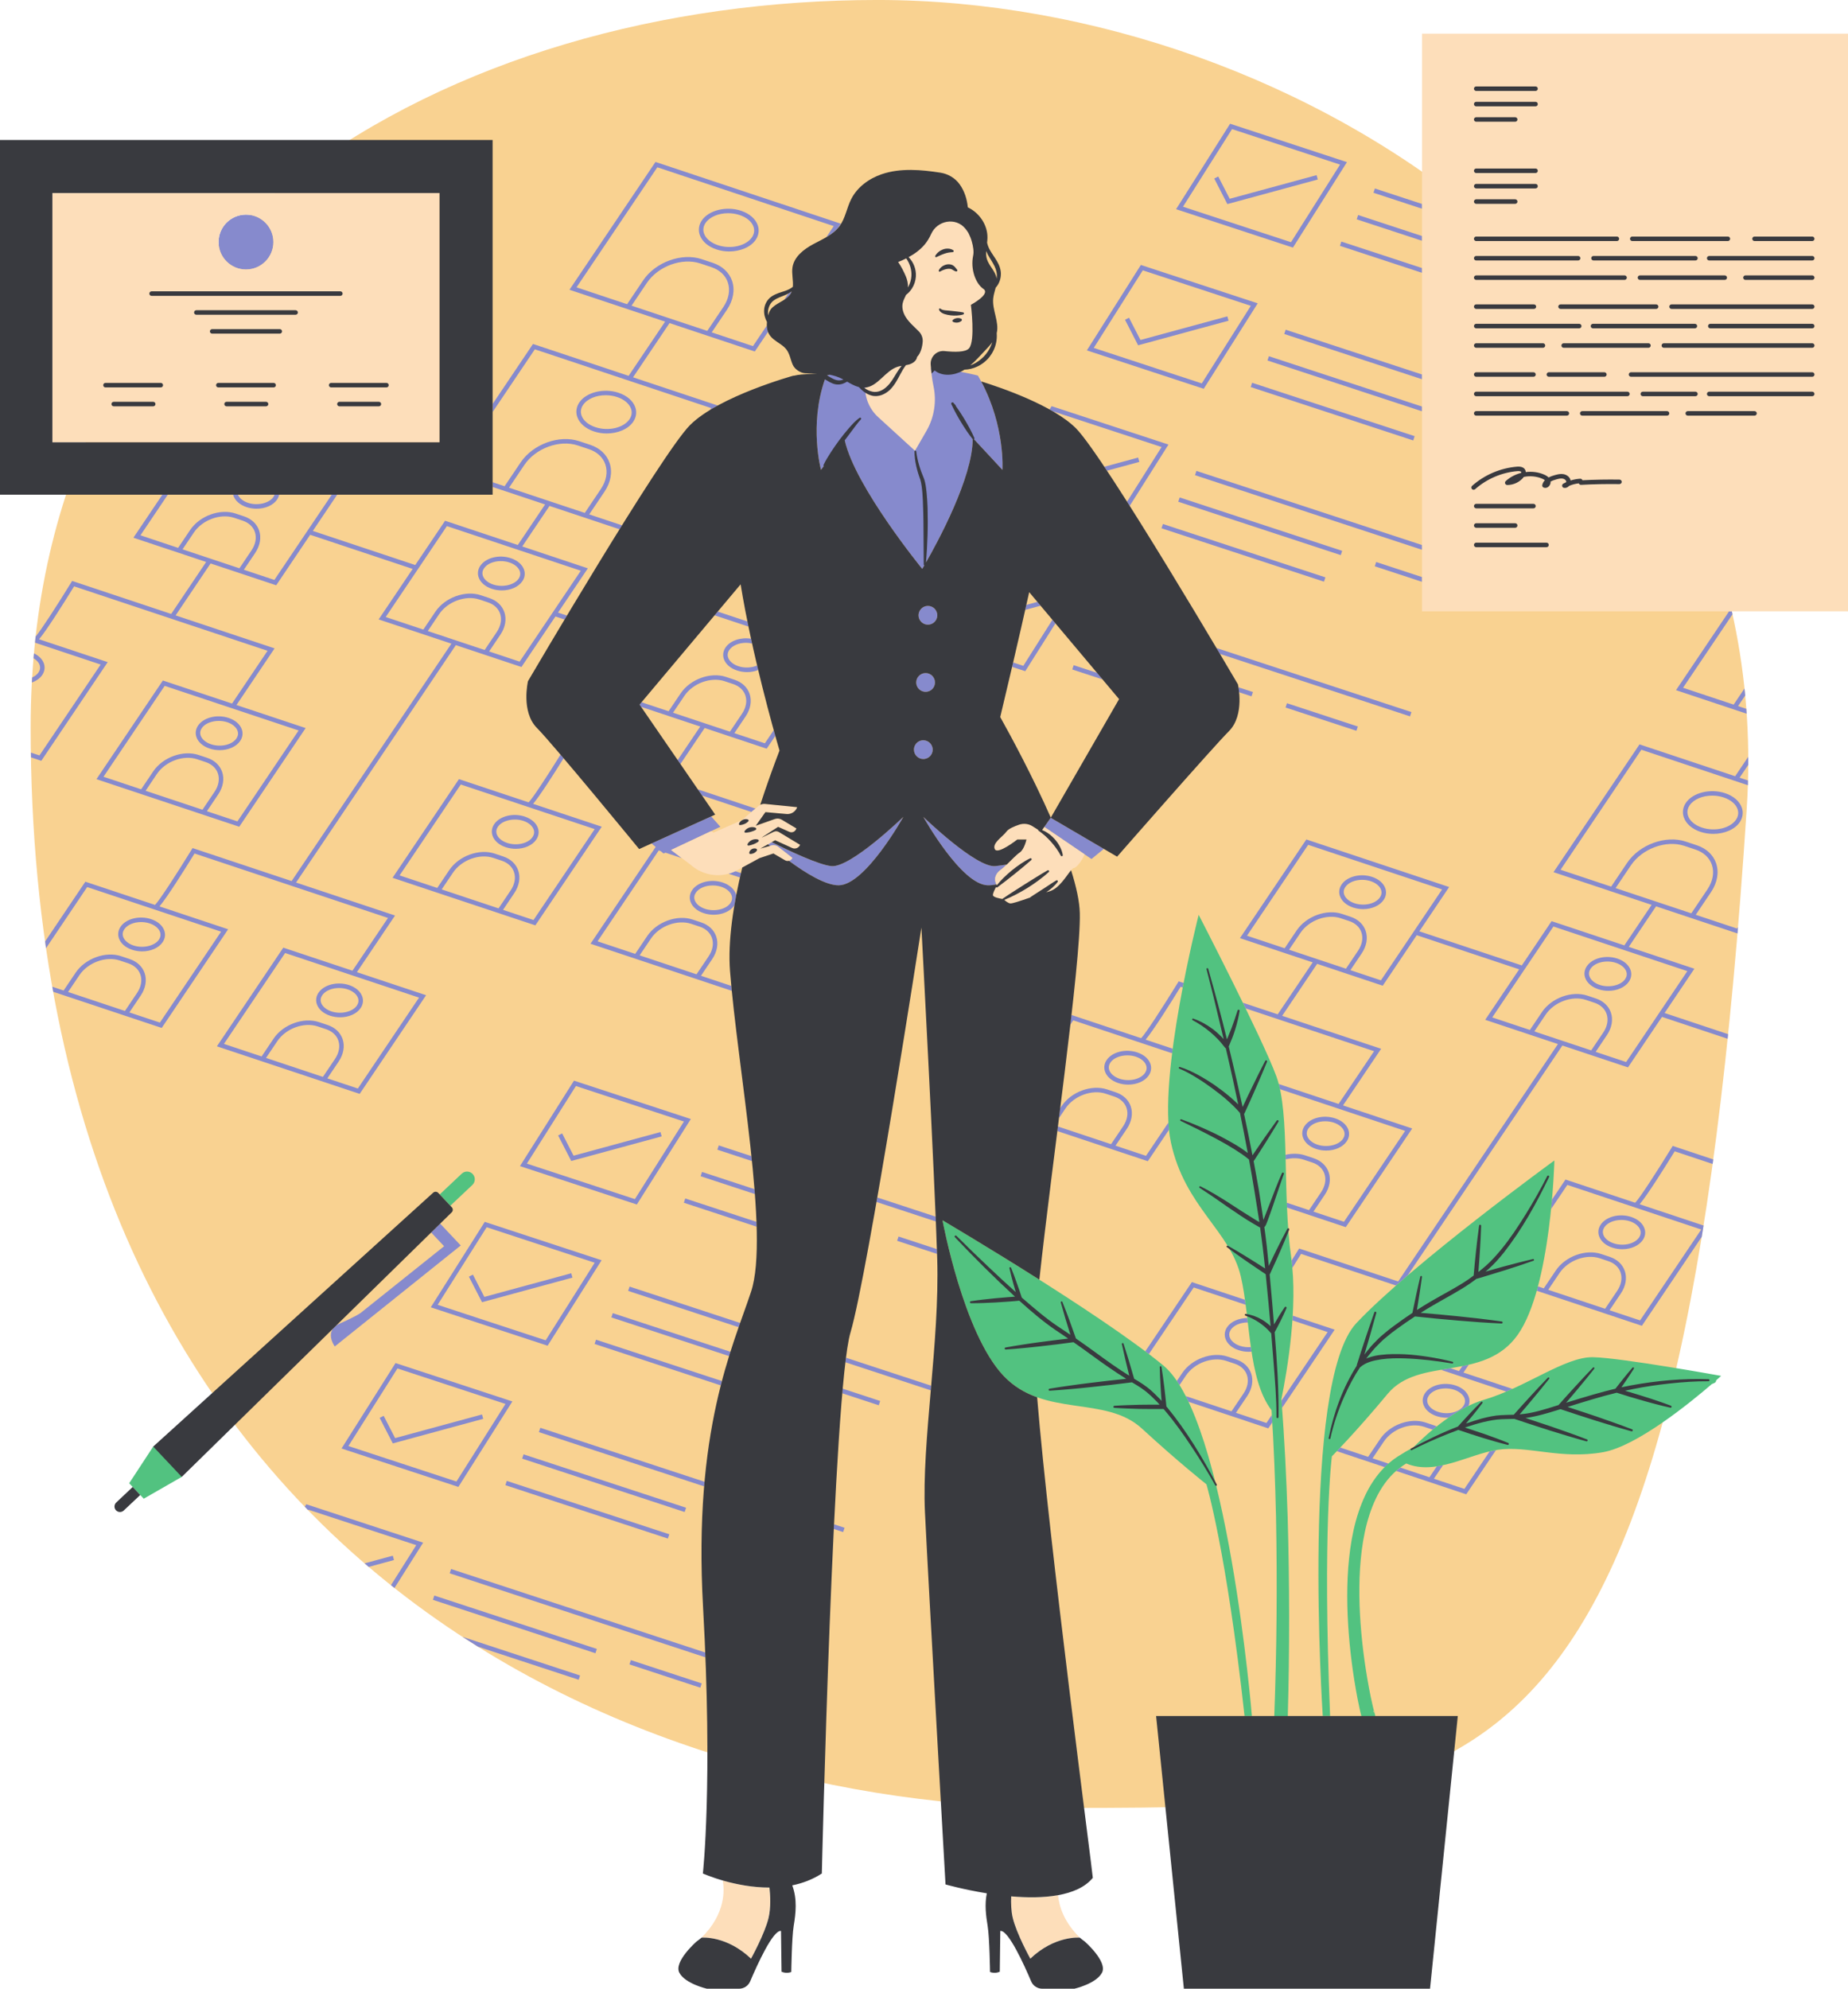
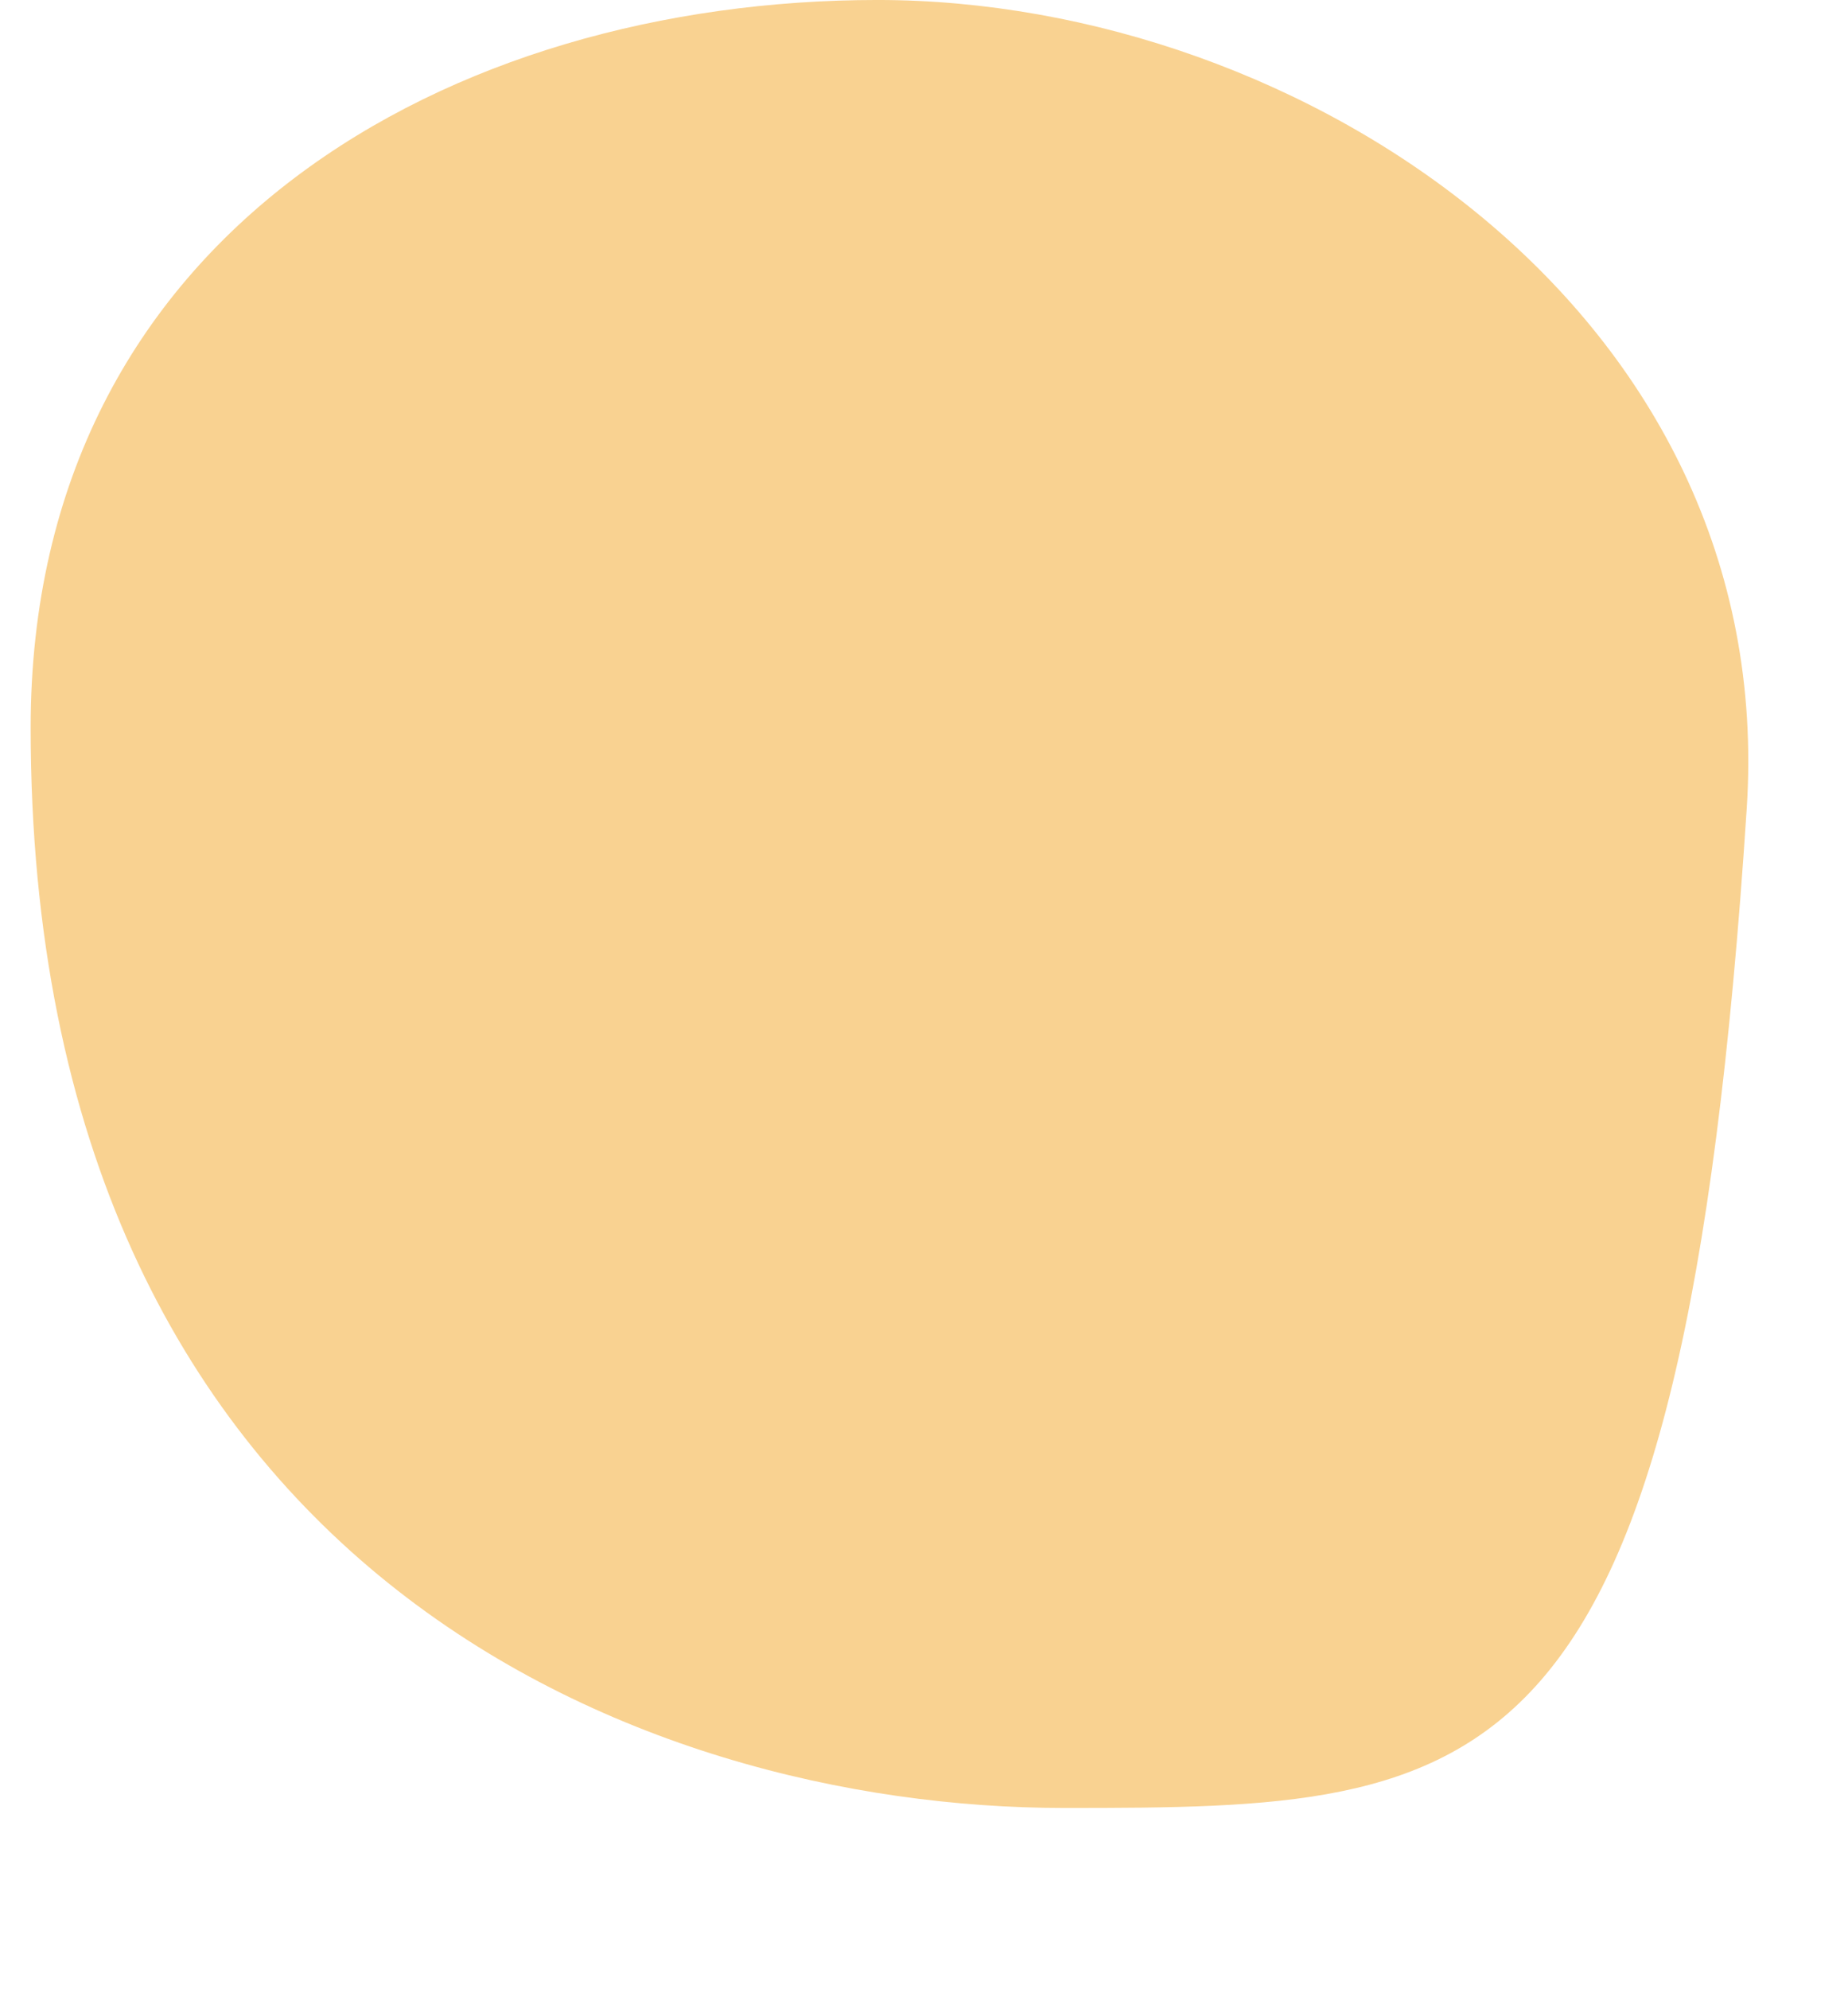
<svg xmlns="http://www.w3.org/2000/svg" height="441.1" preserveAspectRatio="xMidYMid meet" version="1.0" viewBox="0.0 -0.0 410.0 441.1" width="410.0" zoomAndPan="magnify">
  <defs>
    <clipPath id="a">
-       <path d="M 11 7 L 410.051 7 L 410.051 435 L 11 435 Z M 11 7" />
-     </clipPath>
+       </clipPath>
    <clipPath id="b">
-       <path d="M 0 19 L 403 19 L 403 441.102 L 0 441.102 Z M 0 19" />
+       <path d="M 0 19 L 403 19 L 403 441.102 Z M 0 19" />
    </clipPath>
  </defs>
  <g>
    <g id="change1_1">
      <path d="M 387.535 179.293 C 373.207 399.527 330.457 401.004 236.059 401.004 C 141.664 401.004 6.801 347.656 6.801 161.383 C 6.801 51.441 100.297 -0.004 194.695 -0.004 C 289.094 -0.004 394.676 69.586 387.535 179.293" fill="#f9d291" />
    </g>
    <g id="change2_1">
-       <path d="M 75.387 293.559 C 75.055 293.703 74.789 293.871 74.551 294.043 L 73.855 294.723 C 72.641 296.441 74.273 298.645 74.273 298.645 L 102.223 276.246 L 97.66 271.402 L 95.656 273.363 L 98.531 276.414 L 80.031 291.195 C 80.031 291.195 79.078 291.93 75.387 293.559 Z M 168.797 185.887 C 168.801 185.891 168.801 185.891 168.801 185.891 L 169.152 185.719 C 169.137 185.711 169.117 185.699 169.098 185.691 Z M 300.938 162.086 L 301.25 161.137 L 285.527 155.973 L 285.215 156.926 Z M 237.895 148.488 L 244.609 150.691 L 243.387 149.238 L 238.207 147.535 Z M 277.668 154.445 L 277.98 153.492 L 274.773 152.441 C 274.82 152.73 274.871 153.105 274.914 153.539 Z M 313.145 157.938 L 269.883 143.727 C 270.152 144.18 270.41 144.613 270.66 145.035 L 312.832 158.887 Z M 230.156 133.504 L 227.707 134.168 C 227.625 134.535 227.543 134.902 227.457 135.273 L 230.867 134.348 Z M 233.492 137.469 L 227.035 147.68 L 224.773 146.938 C 224.699 147.266 224.621 147.59 224.547 147.914 L 227.465 148.871 L 234.164 138.27 Z M 315.492 127.992 L 305.324 124.652 L 305.012 125.602 L 315.492 129.047 Z M 294.059 128.059 L 258.004 116.219 L 257.691 117.168 L 293.746 129.012 Z M 297.777 122.176 L 261.723 110.332 L 261.41 111.281 L 297.465 123.125 Z M 315.492 120.887 L 265.441 104.445 L 265.129 105.398 L 315.492 121.938 Z M 252.508 101.488 L 245.012 103.527 C 245.203 103.812 245.398 104.105 245.598 104.402 L 252.77 102.453 Z M 233.746 91.277 L 257.711 99.148 L 250.047 111.273 C 250.246 111.582 250.441 111.891 250.641 112.207 L 259.242 98.602 L 233.316 90.086 L 232.852 90.82 C 233.145 90.98 233.438 91.145 233.723 91.312 Z M 277.801 84.898 L 277.488 85.848 L 313.543 97.691 L 313.855 96.738 Z M 315.492 90.172 L 281.52 79.012 L 281.207 79.961 L 315.492 91.223 Z M 315.492 83.062 L 285.238 73.129 L 284.926 74.078 L 315.492 84.117 Z M 272.305 70.168 L 253.027 75.41 L 250.484 70.469 L 249.598 70.926 L 252.508 76.586 L 272.566 71.133 Z M 266.629 85.039 L 277.508 67.828 L 253.543 59.957 L 242.664 77.168 Z M 267.059 86.234 L 241.133 77.719 L 253.113 58.766 L 279.039 67.277 Z M 315.492 59.453 L 297.594 53.578 L 297.281 54.527 L 315.492 60.508 Z M 315.492 52.348 L 301.316 47.691 L 301.004 48.645 L 315.492 53.402 Z M 315.492 45.242 L 305.035 41.809 L 304.723 42.758 L 315.492 46.297 Z M 292.102 38.848 L 272.824 44.09 L 270.281 39.148 L 269.395 39.605 L 272.305 45.266 L 292.363 39.812 Z M 286.426 53.719 L 297.305 36.508 L 273.34 28.637 L 262.461 45.848 Z M 286.855 54.914 L 260.93 46.398 L 272.91 27.445 L 298.836 35.961 Z M 139.648 369.164 L 155.371 374.328 L 155.684 373.379 L 139.965 368.215 Z M 106.055 365.238 L 128.383 372.57 L 128.695 371.621 L 102.629 363.059 C 103.766 363.797 104.91 364.523 106.055 365.238 Z M 96.047 354.844 L 132.105 366.688 L 132.414 365.734 L 96.359 353.895 Z M 100.082 348.008 L 99.77 348.961 L 156.508 367.598 C 156.496 367.242 156.48 366.887 156.469 366.527 Z M 87.148 345.051 L 80.891 346.75 C 81.195 347.012 81.492 347.281 81.797 347.543 L 87.41 346.016 Z M 67.613 334.184 C 67.852 334.434 68.09 334.68 68.328 334.926 L 68.383 334.84 L 92.352 342.711 L 86.734 351.598 C 86.996 351.805 87.262 352.008 87.523 352.215 L 93.879 342.16 L 67.957 333.645 Z M 148.492 340.301 L 112.438 328.461 L 112.125 329.41 L 148.18 341.254 Z M 152.215 334.414 L 116.156 322.574 L 115.844 323.523 L 151.898 335.367 Z M 184.992 339.129 L 187.062 339.809 L 187.375 338.859 L 185.043 338.094 C 185.023 338.438 185.008 338.781 184.992 339.129 Z M 156.312 328.656 L 119.879 316.688 L 119.566 317.641 L 156.223 329.68 C 156.254 329.336 156.281 328.992 156.312 328.656 Z M 106.941 313.73 L 87.664 318.973 L 85.125 314.031 L 84.234 314.488 L 87.148 320.148 L 107.207 314.695 Z M 101.27 328.602 L 112.148 311.391 L 88.18 303.52 L 77.301 320.73 Z M 101.695 329.797 L 75.773 321.277 L 87.754 302.324 L 113.676 310.84 Z M 186.875 309.031 L 194.965 311.688 L 195.277 310.738 L 186.965 308.008 C 186.934 308.344 186.902 308.688 186.875 309.031 Z M 131.922 298.09 L 159.918 307.285 C 160 306.957 160.086 306.637 160.172 306.316 L 132.234 297.141 Z M 135.641 292.203 L 161.754 300.781 C 161.855 300.461 161.953 300.141 162.055 299.828 L 135.953 291.254 Z M 139.359 286.32 L 163.875 294.371 C 163.988 294.051 164.098 293.738 164.207 293.43 L 139.676 285.367 Z M 187.566 302.152 L 206.504 308.375 C 206.535 308.035 206.562 307.691 206.594 307.348 L 187.691 301.141 C 187.648 301.469 187.605 301.805 187.566 302.152 Z M 126.738 282.41 L 107.461 287.652 L 104.922 282.711 L 104.031 283.168 L 106.945 288.828 L 127.004 283.375 Z M 131.941 280.07 L 107.977 272.199 L 97.098 289.41 L 121.066 297.281 Z M 133.473 279.52 L 121.492 298.477 L 95.57 289.961 L 107.551 271.008 Z M 199.352 274.258 L 199.039 275.207 L 207.898 278.117 C 207.887 277.773 207.875 277.414 207.863 277.051 Z M 152.031 265.82 L 151.719 266.77 L 167.863 272.07 C 167.852 271.719 167.844 271.371 167.832 271.008 Z M 155.438 260.883 L 167.477 264.84 C 167.449 264.48 167.422 264.121 167.395 263.758 L 155.75 259.934 Z M 159.156 255 L 166.824 257.52 C 166.789 257.156 166.754 256.793 166.715 256.43 L 159.469 254.051 Z M 194.465 266.598 L 207.629 270.922 C 207.613 270.57 207.602 270.215 207.586 269.852 L 194.637 265.602 C 194.578 265.934 194.523 266.266 194.465 266.598 Z M 146.535 251.09 L 127.258 256.332 L 124.719 251.391 L 123.828 251.848 L 126.738 257.508 L 146.801 252.055 Z M 140.859 265.961 L 151.738 248.75 L 127.773 240.879 L 116.895 258.09 Z M 141.289 267.156 L 115.363 258.641 L 127.344 239.688 L 153.27 248.199 Z M 259.355 250.582 C 259.305 250.062 259.262 249.527 259.23 248.977 L 254.258 256.363 L 247.488 254.109 L 250 250.379 C 251.082 248.77 251.402 246.953 250.871 245.398 C 250.371 243.93 249.18 242.816 247.523 242.266 L 245.637 241.637 C 242.211 240.496 237.691 242.133 235.566 245.289 L 235.219 245.801 C 235.129 246.535 235.035 247.266 234.945 248.004 L 236.395 245.848 C 238.285 243.039 242.289 241.574 245.32 242.586 L 247.211 243.215 C 248.562 243.664 249.527 244.555 249.926 245.723 C 250.359 246.996 250.09 248.453 249.172 249.82 L 246.504 253.781 L 234.711 249.855 C 234.668 250.195 234.629 250.531 234.586 250.867 L 246.906 254.973 L 254.66 257.555 Z M 280.977 315.617 L 274.207 313.363 L 276.719 309.633 C 277.801 308.023 278.121 306.207 277.59 304.652 C 277.09 303.184 275.902 302.07 274.246 301.52 L 272.355 300.891 C 268.926 299.746 264.41 301.387 262.285 304.543 L 261.098 306.305 C 261.297 306.598 261.496 306.898 261.691 307.215 L 263.113 305.102 C 265.004 302.293 269.008 300.828 272.039 301.84 L 273.93 302.469 C 275.281 302.918 276.246 303.809 276.645 304.977 C 277.078 306.25 276.809 307.703 275.891 309.074 L 273.223 313.035 L 266.91 310.934 L 263.066 309.652 C 263.273 310.059 263.477 310.484 263.68 310.91 L 273.629 314.223 L 281.383 316.809 L 282.27 315.488 C 282.234 314.941 282.207 314.391 282.172 313.84 Z M 276.363 289.398 C 276.316 289.027 276.262 288.66 276.211 288.293 L 264.434 284.371 L 254.098 299.727 C 254.367 299.93 254.629 300.129 254.895 300.332 L 264.84 285.559 Z M 325.855 302.695 C 325.391 302.805 324.918 302.902 324.449 302.996 L 323.699 304.109 L 321.789 303.473 C 321.086 303.59 320.383 303.707 319.684 303.824 L 334.191 308.656 C 334.648 308.461 335.098 308.262 335.551 308.055 L 324.684 304.438 Z M 324.895 330.242 L 318.125 327.988 L 320.156 324.973 C 319.695 325.07 319.238 325.156 318.777 325.227 L 317.141 327.66 L 310.691 325.512 C 310.398 325.73 310.102 325.938 309.824 326.176 C 309.797 326.199 309.773 326.227 309.746 326.254 L 317.547 328.852 L 325.301 331.434 L 331.895 321.637 C 331.434 321.715 330.969 321.809 330.496 321.922 Z M 262.402 219.016 C 262.469 218.68 262.531 218.355 262.598 218.023 L 261.504 217.66 L 261.297 218 C 257.969 223.406 254.109 229.348 253.172 230.266 L 237.723 225.121 C 237.641 225.828 237.559 226.539 237.477 227.262 L 238.117 226.309 L 260.051 233.613 C 260.094 233.277 260.137 232.938 260.18 232.602 L 254.164 230.598 C 255.852 228.602 259.535 222.762 261.938 218.859 Z M 286.73 292.852 L 294.551 295.453 L 284.312 310.664 C 284.355 311.203 284.387 311.742 284.43 312.281 L 296.113 294.922 L 286.801 291.82 C 286.781 292.164 286.758 292.508 286.73 292.852 Z M 358.438 196.98 L 375.238 202.574 L 378.789 197.301 C 380.023 195.469 380.379 193.52 379.797 191.809 C 379.262 190.234 377.965 189.035 376.148 188.43 L 373.68 187.609 C 369.656 186.266 364.344 188.211 361.836 191.934 Z M 344.645 205.5 L 331.07 225.664 L 339.426 228.445 L 342.094 224.484 C 344.219 221.328 348.734 219.688 352.164 220.828 L 354.051 221.457 C 355.711 222.012 356.898 223.121 357.398 224.594 C 357.926 226.148 357.609 227.961 356.527 229.57 L 354.016 233.305 L 360.781 235.559 L 374.355 215.395 Z M 355.695 229.016 C 356.617 227.645 356.887 226.191 356.449 224.914 C 356.055 223.746 355.09 222.855 353.734 222.406 L 351.848 221.777 C 348.82 220.77 344.812 222.23 342.922 225.043 L 340.41 228.773 L 353.027 232.977 Z M 319.945 197.277 L 290.234 187.383 L 276.66 207.543 L 285.016 210.324 L 287.68 206.363 C 289.809 203.207 294.328 201.566 297.754 202.711 L 299.645 203.34 C 301.301 203.891 302.488 205.004 302.988 206.473 C 303.52 208.027 303.199 209.844 302.117 211.453 L 299.605 215.184 L 306.375 217.438 Z M 301.285 210.895 C 302.207 209.527 302.477 208.07 302.043 206.797 C 301.645 205.629 300.68 204.738 299.324 204.285 L 297.438 203.66 C 294.406 202.648 290.402 204.113 288.512 206.922 L 286 210.652 L 298.617 214.855 Z M 385.949 172.496 L 387.809 173.113 C 387.797 173.465 387.801 173.812 387.789 174.16 L 364.152 166.289 L 346.23 192.914 L 357.453 196.652 L 361.004 191.375 C 363.746 187.305 369.574 185.188 373.996 186.66 L 376.465 187.48 C 378.586 188.188 380.105 189.609 380.742 191.484 C 381.418 193.469 381.012 195.793 379.621 197.855 L 376.223 202.902 L 385.375 205.949 L 385.602 205.617 C 385.562 206.094 385.52 206.566 385.48 207.039 L 375.645 203.766 L 367.414 201.023 L 361.363 210.016 L 375.922 214.863 L 369.309 224.684 L 383.402 229.379 C 383.367 229.719 383.332 230.059 383.297 230.398 L 368.73 225.547 L 361.188 236.746 L 353.434 234.164 L 346.633 231.898 L 312.297 282.902 C 311.426 283.652 310.566 284.395 309.73 285.129 L 288.66 278.113 C 288.074 279.062 287.41 280.129 286.723 281.223 C 286.676 280.68 286.609 280.148 286.547 279.617 C 287.039 278.828 287.531 278.035 288.016 277.25 L 288.223 276.914 L 310.199 284.23 L 345.648 231.57 L 338.844 229.305 L 329.508 226.195 L 337.047 214.996 L 314.32 207.426 L 306.777 218.629 L 299.023 216.047 L 292.223 213.781 L 284.465 225.309 L 306.422 232.621 L 297.965 245.184 L 313.312 250.297 L 298.578 272.18 L 285.539 267.84 C 285.527 267.48 285.512 267.125 285.496 266.77 L 290.422 268.41 L 293.09 264.445 C 294.008 263.078 294.277 261.621 293.844 260.348 C 293.445 259.184 292.48 258.289 291.129 257.84 L 289.238 257.211 C 287.996 256.797 286.59 256.805 285.234 257.145 C 285.227 256.809 285.219 256.473 285.207 256.137 C 286.684 255.801 288.203 255.812 289.555 256.262 L 291.441 256.891 C 293.102 257.441 294.289 258.559 294.789 260.027 C 295.32 261.582 295 263.395 293.918 265.008 L 291.406 268.738 L 298.176 270.992 L 311.746 250.828 L 283.977 241.578 C 283.891 241.184 283.797 240.805 283.699 240.434 L 296.98 244.855 L 304.855 233.152 L 276.352 223.66 C 276.148 223.242 275.945 222.82 275.738 222.402 L 283.477 224.98 L 291.238 213.453 L 284.434 211.188 L 275.098 208.078 L 289.828 186.191 L 321.512 196.742 L 314.898 206.566 L 337.629 214.133 L 344.238 204.312 L 360.379 209.688 L 366.434 200.695 L 356.871 197.516 L 356.871 197.512 L 344.664 193.449 L 363.746 165.102 L 384.965 172.168 L 387.863 167.863 C 387.863 168.457 387.871 169.047 387.871 169.645 Z M 304.52 323.457 L 307.031 319.727 C 308.922 316.918 312.93 315.453 315.961 316.465 L 317.848 317.094 C 317.855 317.094 317.859 317.098 317.863 317.102 C 318.156 316.859 318.453 316.617 318.762 316.375 C 318.57 316.289 318.367 316.211 318.164 316.145 L 316.277 315.516 C 312.844 314.371 308.328 316.012 306.203 319.168 L 303.535 323.129 L 297.352 321.07 C 297.07 321.371 296.816 321.641 296.594 321.871 L 307.234 325.418 C 307.504 325.148 307.77 324.887 308.051 324.633 L 305.203 323.684 Z M 276.805 293.32 C 276.816 293.32 276.828 293.324 276.84 293.324 C 276.801 292.992 276.762 292.664 276.723 292.336 C 274.855 292.359 273.105 293.09 272.242 294.375 C 271.715 295.156 271.586 296.059 271.879 296.914 C 272.262 298.047 273.324 298.977 274.793 299.465 C 275.523 299.707 276.285 299.824 277.031 299.824 C 277.246 299.824 277.461 299.812 277.672 299.793 C 277.621 299.457 277.57 299.121 277.523 298.785 C 276.727 298.855 275.887 298.773 275.109 298.516 C 273.957 298.133 273.102 297.414 272.824 296.59 C 272.633 296.031 272.719 295.457 273.07 294.934 C 273.758 293.914 275.234 293.32 276.805 293.32 Z M 316.742 311.219 C 317.02 312.039 317.875 312.758 319.027 313.141 C 321.18 313.859 323.715 313.273 324.68 311.84 C 325.035 311.312 325.117 310.738 324.93 310.18 C 324.648 309.355 323.793 308.637 322.641 308.254 C 322.02 308.047 321.363 307.949 320.723 307.949 C 319.152 307.949 317.676 308.539 316.988 309.559 C 316.637 310.082 316.551 310.656 316.742 311.219 Z M 315.797 311.539 C 315.504 310.684 315.633 309.781 316.16 309 C 317.379 307.188 320.367 306.441 322.957 307.305 C 324.426 307.793 325.488 308.723 325.875 309.855 C 326.098 310.508 326.074 311.184 325.82 311.812 C 324.289 312.555 322.797 313.453 321.379 314.43 C 321.234 314.438 321.094 314.449 320.949 314.449 C 320.203 314.449 319.441 314.336 318.711 314.09 C 317.242 313.602 316.18 312.672 315.797 311.539 Z M 254.289 236.301 C 254.012 235.48 253.156 234.762 252.004 234.375 C 251.398 234.176 250.758 234.078 250.121 234.078 C 248.543 234.078 247.027 234.672 246.352 235.68 C 245.996 236.203 245.91 236.777 246.102 237.34 C 246.383 238.16 247.238 238.879 248.391 239.266 C 250.543 239.98 253.074 239.395 254.043 237.961 C 254.395 237.434 254.48 236.859 254.289 236.301 Z M 255.238 235.977 C 255.527 236.836 255.398 237.734 254.871 238.52 C 253.996 239.82 252.207 240.57 250.309 240.57 C 249.566 240.57 248.805 240.457 248.074 240.215 C 246.605 239.723 245.543 238.793 245.156 237.66 C 244.863 236.805 244.992 235.902 245.52 235.121 C 246.742 233.309 249.727 232.562 252.32 233.426 C 253.789 233.914 254.852 234.848 255.238 235.977 Z M 290.02 251.965 C 290.301 252.785 291.156 253.508 292.309 253.891 C 294.422 254.594 297.012 253.996 297.961 252.586 C 298.312 252.062 298.398 251.488 298.211 250.926 C 297.93 250.105 297.074 249.387 295.922 249 C 295.301 248.793 294.645 248.695 294.004 248.695 C 292.434 248.695 290.953 249.285 290.27 250.305 C 289.914 250.828 289.828 251.402 290.02 251.965 Z M 289.074 252.285 C 288.781 251.434 288.91 250.527 289.438 249.746 C 290.66 247.934 293.645 247.191 296.238 248.055 C 297.707 248.543 298.77 249.473 299.156 250.602 C 299.445 251.461 299.316 252.359 298.789 253.145 C 297.914 254.445 296.129 255.195 294.23 255.195 C 293.484 255.195 292.723 255.082 291.992 254.84 C 290.523 254.348 289.461 253.418 289.074 252.285 Z M 358.781 286.324 C 359.699 284.957 359.969 283.5 359.535 282.227 C 359.137 281.059 358.172 280.168 356.82 279.719 L 354.934 279.09 C 351.898 278.078 347.895 279.543 346.004 282.352 L 343.492 286.082 L 356.113 290.285 Z M 371.113 254.164 L 380.105 257.16 C 380.062 257.496 380.016 257.832 379.969 258.164 L 371.551 255.363 C 369.145 259.266 365.465 265.105 363.777 267.102 L 377.953 271.82 C 377.82 272.664 377.684 273.504 377.551 274.336 L 364.273 294.059 L 356.52 291.477 L 341.93 286.617 L 340.941 286.285 C 341.031 285.969 341.121 285.648 341.207 285.32 L 342.508 285.754 L 345.176 281.793 C 347.301 278.637 351.816 276.996 355.246 278.141 L 357.137 278.77 C 358.793 279.32 359.98 280.434 360.48 281.902 C 361.012 283.457 360.695 285.273 359.609 286.883 L 357.098 290.613 L 363.867 292.867 L 377.441 272.703 L 347.73 262.812 L 344.125 268.164 C 344.195 267.445 344.262 266.758 344.32 266.086 L 347.324 261.621 L 362.781 266.77 C 363.723 265.852 367.578 259.906 370.906 254.5 Z M 306.406 197.371 C 306.129 196.551 305.273 195.832 304.121 195.449 C 303.496 195.242 302.844 195.145 302.203 195.145 C 300.633 195.145 299.156 195.734 298.469 196.754 C 298.113 197.277 298.031 197.852 298.223 198.41 C 298.5 199.234 299.355 199.953 300.508 200.336 C 302.66 201.055 305.195 200.469 306.16 199.031 C 306.512 198.508 306.598 197.934 306.406 197.371 Z M 306.988 199.59 C 306.113 200.895 304.324 201.645 302.43 201.645 C 301.684 201.645 300.922 201.527 300.191 201.285 C 298.723 200.797 297.66 199.867 297.273 198.734 C 296.984 197.879 297.113 196.977 297.641 196.195 C 298.859 194.383 301.844 193.637 304.438 194.5 C 305.906 194.988 306.969 195.918 307.355 197.051 C 307.645 197.906 307.516 198.809 306.988 199.59 Z M 355.715 273.844 C 355.992 274.664 356.848 275.383 358.004 275.766 C 360.152 276.484 362.688 275.898 363.656 274.461 C 364.008 273.938 364.094 273.363 363.902 272.805 C 363.621 271.98 362.766 271.262 361.613 270.879 C 361.012 270.68 360.367 270.582 359.734 270.582 C 358.152 270.582 356.641 271.176 355.961 272.184 C 355.609 272.707 355.523 273.281 355.715 273.844 Z M 354.77 274.164 C 354.477 273.309 354.605 272.406 355.133 271.625 C 356.352 269.812 359.34 269.066 361.93 269.93 C 363.398 270.418 364.461 271.348 364.848 272.48 C 365.141 273.336 365.012 274.238 364.484 275.02 C 363.605 276.324 361.82 277.074 359.922 277.074 C 359.176 277.074 358.414 276.957 357.684 276.715 C 356.219 276.227 355.152 275.297 354.77 274.164 Z M 352.633 216.531 C 352.91 217.352 353.766 218.074 354.918 218.457 C 357.031 219.16 359.621 218.562 360.57 217.152 C 360.922 216.629 361.008 216.055 360.816 215.492 C 360.535 214.672 359.684 213.953 358.531 213.566 C 357.906 213.359 357.254 213.262 356.613 213.262 C 355.043 213.262 353.562 213.852 352.879 214.871 C 352.523 215.398 352.438 215.973 352.633 216.531 Z M 351.684 216.855 C 351.391 215.996 351.523 215.098 352.051 214.312 C 353.27 212.5 356.254 211.758 358.848 212.617 C 360.316 213.109 361.379 214.039 361.766 215.172 C 362.055 216.027 361.926 216.93 361.398 217.711 C 360.523 219.012 358.734 219.766 356.84 219.766 C 356.094 219.766 355.332 219.648 354.602 219.406 C 353.133 218.914 352.07 217.984 351.684 216.855 Z M 385.504 179.488 C 385.117 178.352 383.992 177.398 382.418 176.875 C 381.59 176.598 380.719 176.469 379.867 176.469 C 377.762 176.469 375.777 177.266 374.852 178.641 C 374.363 179.367 374.242 180.164 374.512 180.945 C 374.898 182.078 376.023 183.031 377.598 183.559 C 380.469 184.512 383.863 183.723 385.164 181.793 C 385.652 181.066 385.77 180.27 385.504 179.488 Z M 386.449 179.164 C 386.816 180.238 386.652 181.367 385.992 182.352 C 384.887 183.992 382.547 184.953 380.102 184.953 C 379.156 184.953 378.191 184.809 377.281 184.508 C 375.406 183.883 374.051 182.699 373.562 181.266 C 373.199 180.195 373.359 179.062 374.023 178.082 C 375.555 175.805 379.465 174.84 382.734 175.926 C 384.605 176.551 385.961 177.73 386.449 179.164 Z M 387.512 158.297 C 387.488 157.934 387.457 157.574 387.43 157.215 L 385.613 156.609 L 387.195 154.262 C 387.148 153.742 387.082 153.234 387.027 152.723 L 384.629 156.281 L 373.406 152.547 L 384.371 136.262 C 384.32 136.039 384.27 135.816 384.223 135.594 L 383.613 135.594 L 371.844 153.078 L 384.051 157.145 Z M 27.324 207.781 C 27.605 208.602 28.461 209.324 29.613 209.707 C 31.727 210.41 34.316 209.812 35.266 208.402 C 35.617 207.879 35.703 207.305 35.512 206.742 C 35.23 205.922 34.379 205.203 33.227 204.82 C 32.602 204.609 31.945 204.512 31.305 204.512 C 29.738 204.512 28.258 205.102 27.57 206.121 C 27.219 206.648 27.133 207.223 27.324 207.781 Z M 26.379 208.105 C 26.086 207.25 26.215 206.348 26.742 205.562 C 27.965 203.75 30.949 203.008 33.543 203.871 C 35.008 204.359 36.074 205.289 36.457 206.422 C 36.75 207.277 36.621 208.18 36.094 208.961 C 35.219 210.266 33.43 211.016 31.531 211.016 C 30.789 211.016 30.027 210.898 29.297 210.656 C 27.828 210.164 26.766 209.238 26.379 208.105 Z M 71.242 222.406 C 71.523 223.23 72.379 223.949 73.531 224.332 C 75.641 225.035 78.234 224.441 79.184 223.027 C 79.535 222.504 79.621 221.93 79.43 221.367 C 79.148 220.547 78.297 219.828 77.145 219.445 C 76.52 219.238 75.863 219.141 75.223 219.141 C 73.656 219.141 72.176 219.73 71.492 220.75 C 71.137 221.273 71.051 221.848 71.242 222.406 Z M 70.297 222.73 C 70.004 221.875 70.133 220.973 70.66 220.191 C 71.883 218.379 74.867 217.633 77.461 218.496 C 78.926 218.984 79.992 219.914 80.375 221.047 C 80.668 221.902 80.539 222.805 80.012 223.586 C 79.137 224.891 77.348 225.641 75.449 225.641 C 74.707 225.641 73.945 225.523 73.215 225.281 C 71.746 224.793 70.684 223.863 70.297 222.73 Z M 141.914 211.898 L 151.812 215.195 L 154.531 216.102 L 157.199 212.141 C 158.121 210.773 158.391 209.316 157.953 208.043 C 157.559 206.875 156.594 205.984 155.238 205.531 L 153.352 204.906 C 150.32 203.895 146.316 205.359 144.426 208.168 Z M 131.012 209.324 L 145.469 187.848 L 144.551 187.078 L 157.781 181.082 L 159.828 183.379 L 157.809 184.332 L 148.895 188.527 L 151.277 190.336 L 147.633 189.121 L 147.227 189.312 L 146.574 188.77 L 146.148 188.629 L 132.574 208.789 L 140.93 211.57 L 143.594 207.609 C 145.719 204.453 150.238 202.812 153.668 203.957 L 155.555 204.586 C 157.215 205.137 158.402 206.25 158.902 207.719 C 159.43 209.273 159.113 211.09 158.031 212.699 L 155.52 216.43 L 162.25 218.672 C 162.285 219.035 162.316 219.391 162.352 219.762 L 147.918 214.953 L 140.348 212.434 Z M 154.82 175.078 L 155.762 176.445 L 166.719 180.098 L 167.617 179.344 Z M 165.828 137.844 L 159.234 135.648 L 158.543 136.473 L 166.059 138.973 C 165.98 138.598 165.902 138.223 165.828 137.844 Z M 102.23 174.004 L 88.656 194.164 L 97.012 196.945 L 99.676 192.984 C 101.801 189.828 106.32 188.188 109.75 189.328 L 111.637 189.961 C 113.297 190.512 114.484 191.625 114.984 193.094 C 115.512 194.648 115.195 196.465 114.113 198.074 L 111.602 201.805 L 118.367 204.059 L 131.941 183.895 Z M 110.613 201.477 L 113.281 197.516 C 114.203 196.145 114.473 194.691 114.035 193.418 C 113.641 192.25 112.676 191.359 111.32 190.906 L 109.434 190.277 C 106.402 189.27 102.398 190.734 100.508 193.543 L 97.996 197.273 L 104.609 199.477 Z M 125.043 168.184 C 122.711 171.93 119.742 176.559 118.277 178.293 L 133.508 183.363 L 118.773 205.246 L 104.223 200.402 L 96.43 197.809 L 87.094 194.695 L 101.824 172.812 L 117.281 177.961 C 118.125 177.137 121.312 172.273 124.359 167.383 C 124.586 167.645 124.812 167.91 125.043 168.184 Z M 156.918 73.395 L 160.469 68.117 C 161.699 66.289 162.059 64.34 161.473 62.629 C 160.938 61.055 159.645 59.855 157.828 59.25 L 155.359 58.43 C 151.336 57.09 146.02 59.027 143.512 62.754 L 140.117 67.801 Z M 118.656 77.48 L 109.293 91.391 L 109.293 89.602 L 118.25 76.293 L 139.469 83.359 L 147.562 71.336 L 138.551 68.336 L 126.344 64.27 L 145.426 35.922 L 186.539 49.613 L 185.84 50.656 C 185.129 51.445 184.254 52.066 183.316 52.613 L 184.977 50.148 L 145.832 37.109 L 127.91 63.734 L 139.133 67.473 L 142.684 62.195 C 145.426 58.121 151.254 56.008 155.676 57.48 L 158.145 58.301 C 160.262 59.008 161.781 60.43 162.422 62.305 C 163.098 64.289 162.688 66.613 161.301 68.68 L 157.902 73.723 L 167.055 76.77 L 170.133 72.199 C 170.145 72.746 170.242 73.203 170.395 73.602 L 167.461 77.961 L 157.324 74.586 L 148.547 71.66 L 140.449 83.688 L 159.242 89.945 C 158.652 90.266 158.078 90.598 157.52 90.938 L 157.801 90.52 Z M 58.039 234.32 L 60.703 230.359 C 62.828 227.203 67.348 225.562 70.777 226.707 L 72.664 227.336 C 74.32 227.887 75.508 229 76.012 230.469 C 76.539 232.023 76.223 233.84 75.137 235.449 L 72.625 239.18 L 79.395 241.434 L 92.969 221.27 L 63.258 211.379 L 49.684 231.539 Z M 74.309 234.891 C 75.23 233.52 75.5 232.066 75.062 230.793 C 74.668 229.625 73.703 228.734 72.348 228.281 L 70.461 227.652 C 67.43 226.645 63.426 228.109 61.535 230.918 L 59.023 234.648 L 71.641 238.852 Z M 27.723 224.227 L 30.391 220.266 C 31.312 218.895 31.582 217.441 31.145 216.164 C 30.75 215 29.785 214.109 28.43 213.656 L 26.543 213.027 C 23.512 212.02 19.508 213.484 17.617 216.293 L 15.105 220.023 Z M 104.809 143.262 L 107.531 144.164 L 110.199 140.203 C 111.117 138.836 111.387 137.383 110.953 136.105 C 110.555 134.938 109.59 134.047 108.238 133.598 L 106.352 132.969 C 103.32 131.961 99.312 133.422 97.422 136.23 L 94.91 139.965 Z M 93.926 139.637 L 96.594 135.676 C 98.719 132.516 103.238 130.879 106.664 132.02 L 108.555 132.648 C 110.211 133.199 111.398 134.312 111.898 135.785 C 112.43 137.34 112.113 139.152 111.027 140.762 L 108.516 144.492 L 115.285 146.75 L 128.859 126.586 L 99.148 116.691 L 85.574 136.855 Z M 55.789 122.086 C 56.711 120.719 56.977 119.262 56.543 117.988 C 56.145 116.82 55.184 115.93 53.828 115.477 L 51.941 114.848 C 48.91 113.84 44.906 115.305 43.012 118.113 L 40.5 121.844 L 49.09 124.703 L 53.121 126.047 Z M 36.539 152.125 L 22.965 172.285 L 31.316 175.07 L 33.984 171.105 C 36.109 167.949 40.629 166.312 44.059 167.453 L 45.945 168.082 C 47.602 168.633 48.789 169.746 49.289 171.219 C 49.82 172.77 49.504 174.586 48.418 176.195 L 45.906 179.93 L 52.676 182.184 L 66.25 162.02 Z M 44.922 179.598 L 47.59 175.637 C 48.512 174.27 48.777 172.812 48.344 171.539 C 47.945 170.371 46.98 169.48 45.629 169.031 L 43.742 168.402 C 40.711 167.391 36.707 168.855 34.812 171.664 L 32.301 175.395 L 42.203 178.691 Z M 129.742 113.766 L 133.293 108.488 C 134.523 106.66 134.883 104.711 134.297 102.996 C 133.762 101.426 132.469 100.227 130.652 99.621 L 128.184 98.801 C 124.16 97.461 118.844 99.398 116.336 103.125 L 112.941 108.172 Z M 57.457 235.184 L 48.121 232.074 L 62.852 210.188 L 78.199 215.301 L 86.078 203.598 L 43.16 189.305 C 40.754 193.203 37.074 199.047 35.387 201.039 L 50.617 206.113 L 35.883 227.996 L 11.812 219.98 C 11.742 219.605 11.668 219.234 11.602 218.855 L 14.117 219.695 L 16.785 215.734 C 18.91 212.578 23.43 210.938 26.859 212.078 L 28.746 212.711 C 30.402 213.262 31.594 214.375 32.094 215.844 C 32.621 217.398 32.305 219.215 31.219 220.824 L 28.707 224.555 L 35.477 226.809 L 49.051 206.645 L 19.34 196.75 L 10.207 210.316 C 10.137 209.824 10.078 209.316 10.008 208.82 L 18.934 195.562 L 34.391 200.711 C 35.332 199.793 39.191 193.848 42.516 188.441 L 42.727 188.105 L 64.699 195.422 L 100.148 142.762 L 93.348 140.496 L 84.008 137.387 L 91.551 126.188 L 68.82 118.617 L 61.281 129.816 L 53.527 127.234 L 51.246 126.477 L 46.723 124.973 L 38.965 136.496 L 60.922 143.809 L 52.465 156.375 L 67.812 161.484 L 53.082 183.371 L 38.305 178.449 L 30.738 175.93 L 21.398 172.82 L 36.133 150.934 L 51.48 156.047 L 59.359 144.344 L 16.441 130.051 C 14.035 133.953 10.352 139.793 8.668 141.789 L 23.895 146.859 L 9.164 168.746 L 6.875 167.984 C 6.867 167.633 6.867 167.277 6.863 166.926 L 8.758 167.555 L 22.332 147.395 L 7.77 142.543 C 7.781 142.41 7.793 142.273 7.809 142.141 C 7.828 141.934 7.844 141.727 7.867 141.523 C 7.879 141.414 7.891 141.309 7.902 141.203 C 9.137 139.727 12.699 134.227 15.797 129.188 L 16.004 128.852 L 37.98 136.172 L 45.738 124.641 L 29.598 119.266 L 36.023 109.727 L 37.227 109.727 L 31.164 118.734 L 39.516 121.516 L 42.184 117.555 C 44.309 114.398 48.828 112.758 52.258 113.898 L 54.145 114.527 C 55.801 115.082 56.988 116.195 57.492 117.664 C 58.02 119.219 57.703 121.035 56.617 122.645 L 54.105 126.375 L 60.875 128.629 L 73.602 109.727 L 74.805 109.727 L 69.402 117.758 L 92.129 125.324 L 98.742 115.504 L 114.883 120.879 L 120.934 111.887 L 111.375 108.703 L 109.293 108.012 L 109.293 106.957 L 111.953 107.844 L 115.508 102.566 C 118.25 98.492 124.078 96.379 128.5 97.852 L 130.969 98.672 C 133.086 99.379 134.605 100.801 135.242 102.676 C 135.922 104.66 135.512 106.984 134.121 109.047 L 130.727 114.094 L 138 116.516 C 137.816 116.805 137.637 117.098 137.453 117.391 L 130.145 114.953 L 121.918 112.215 L 115.867 121.203 L 130.422 126.055 L 123.809 135.875 L 125.785 136.531 C 125.605 136.828 125.43 137.121 125.258 137.41 L 123.23 136.734 L 115.691 147.938 L 101.133 143.09 L 65.684 195.75 L 87.645 203.062 L 79.184 215.629 L 94.535 220.738 L 79.801 242.621 L 72.047 240.039 Z M 164.395 193.648 L 163.113 193.223 C 162.621 193.453 162.121 193.637 161.609 193.777 L 164.168 194.629 C 164.242 194.301 164.316 193.977 164.395 193.648 Z M 161.941 162.285 L 164.609 158.324 C 165.527 156.957 165.797 155.5 165.363 154.227 C 164.965 153.059 164 152.168 162.648 151.719 L 160.762 151.09 C 157.727 150.078 153.723 151.543 151.832 154.352 L 149.32 158.082 L 155.633 160.184 Z M 172.012 163.219 L 170.102 166.059 L 156.336 161.473 L 150.957 169.461 L 150.348 168.574 L 155.352 161.145 L 142.234 156.777 L 141.895 156.281 L 142.336 155.758 L 148.336 157.754 L 151.004 153.793 C 153.129 150.637 157.645 148.996 161.074 150.141 L 162.965 150.77 C 164.621 151.32 165.809 152.434 166.309 153.902 C 166.84 155.457 166.52 157.273 165.438 158.883 L 162.926 162.613 L 169.695 164.867 L 171.66 161.949 C 171.781 162.395 171.898 162.816 172.012 163.219 Z M 175.504 64.984 C 175.562 64.871 175.598 64.754 175.645 64.637 C 175.41 64.805 175.168 64.949 174.922 65.086 L 173.98 66.484 C 174.594 66.086 175.148 65.629 175.504 64.984 Z M 9.375 149.711 C 9.902 148.926 10.031 148.023 9.738 147.168 C 9.418 146.23 8.633 145.438 7.539 144.914 C 7.508 145.277 7.465 145.637 7.438 146 C 8.105 146.395 8.598 146.914 8.793 147.492 C 8.984 148.051 8.898 148.625 8.547 149.148 C 8.227 149.621 7.727 149.992 7.137 150.266 C 7.117 150.637 7.086 151.004 7.066 151.379 C 8.039 151.031 8.863 150.469 9.375 149.711 Z M 44.523 163.156 C 44.805 163.977 45.66 164.695 46.812 165.078 C 48.961 165.797 51.496 165.211 52.465 163.777 C 52.816 163.254 52.902 162.68 52.711 162.117 C 52.43 161.297 51.574 160.574 50.422 160.191 C 49.82 159.992 49.176 159.895 48.543 159.895 C 46.961 159.895 45.449 160.488 44.77 161.496 C 44.418 162.02 44.332 162.594 44.523 163.156 Z M 43.578 163.477 C 43.285 162.621 43.414 161.719 43.941 160.938 C 45.16 159.125 48.148 158.383 50.738 159.242 C 52.207 159.73 53.27 160.66 53.656 161.793 C 53.949 162.648 53.82 163.551 53.293 164.336 C 52.414 165.637 50.629 166.387 48.73 166.387 C 47.984 166.387 47.227 166.273 46.496 166.027 C 45.027 165.539 43.961 164.609 43.578 163.477 Z M 55.012 111.527 C 53.918 111.164 53.109 110.492 52.789 109.727 L 51.734 109.727 C 51.75 109.793 51.754 109.859 51.777 109.926 C 52.164 111.059 53.227 111.988 54.695 112.477 C 55.426 112.719 56.188 112.836 56.93 112.836 C 58.828 112.836 60.617 112.086 61.492 110.781 C 61.719 110.449 61.852 110.09 61.93 109.727 L 60.902 109.727 C 60.844 109.895 60.77 110.062 60.664 110.223 C 59.711 111.633 57.125 112.23 55.012 111.527 Z M 110.215 185.031 C 110.496 185.852 111.352 186.574 112.504 186.957 C 114.652 187.672 117.188 187.09 118.156 185.652 C 118.508 185.129 118.594 184.555 118.402 183.992 C 118.121 183.172 117.27 182.453 116.117 182.07 C 115.512 181.867 114.867 181.773 114.234 181.773 C 112.656 181.773 111.141 182.367 110.465 183.371 C 110.109 183.898 110.023 184.473 110.215 185.031 Z M 109.27 185.355 C 108.977 184.5 109.105 183.598 109.633 182.816 C 110.855 181.004 113.84 180.258 116.434 181.121 C 117.902 181.609 118.965 182.539 119.352 183.672 C 119.641 184.527 119.512 185.43 118.984 186.211 C 118.109 187.516 116.32 188.266 114.422 188.266 C 113.68 188.266 112.918 188.148 112.188 187.906 C 110.719 187.418 109.656 186.488 109.27 185.355 Z M 160.035 196.695 C 159.41 196.488 158.758 196.391 158.113 196.391 C 156.547 196.391 155.066 196.98 154.383 198 C 154.027 198.523 153.941 199.098 154.133 199.656 C 154.414 200.48 155.27 201.199 156.422 201.582 C 158.535 202.285 161.125 201.688 162.074 200.277 C 162.426 199.754 162.512 199.18 162.32 198.617 C 162.039 197.797 161.188 197.078 160.035 196.695 Z M 160.352 195.746 C 161.82 196.234 162.883 197.164 163.27 198.297 C 163.301 198.395 163.309 198.496 163.332 198.598 C 163.195 199.316 163.074 200.031 162.953 200.742 C 162.934 200.773 162.926 200.809 162.902 200.836 C 162.027 202.141 160.238 202.891 158.344 202.891 C 157.598 202.891 156.836 202.773 156.105 202.531 C 154.637 202.043 153.574 201.113 153.188 199.98 C 152.895 199.125 153.027 198.223 153.551 197.441 C 154.773 195.629 157.758 194.883 160.352 195.746 Z M 107.133 127.723 C 107.41 128.543 108.266 129.266 109.422 129.648 C 111.531 130.352 114.121 129.754 115.074 128.344 C 115.426 127.816 115.512 127.246 115.32 126.684 C 115.039 125.863 114.184 125.141 113.031 124.758 C 112.41 124.551 111.754 124.453 111.113 124.453 C 109.543 124.453 108.066 125.043 107.379 126.062 C 107.027 126.59 106.941 127.16 107.133 127.723 Z M 106.188 128.047 C 105.895 127.188 106.023 126.285 106.551 125.504 C 107.77 123.691 110.758 122.945 113.348 123.809 C 114.816 124.301 115.879 125.23 116.266 126.359 C 116.559 127.219 116.43 128.117 115.902 128.902 C 115.023 130.203 113.238 130.953 111.34 130.953 C 110.594 130.953 109.836 130.84 109.102 130.598 C 107.637 130.105 106.57 129.176 106.188 128.047 Z M 163.512 148.715 C 164.242 148.957 165.004 149.074 165.75 149.074 C 166.621 149.074 167.469 148.91 168.215 148.609 C 168.137 148.277 168.059 147.945 167.977 147.609 C 166.781 148.121 165.207 148.227 163.828 147.766 C 162.676 147.383 161.82 146.664 161.543 145.84 C 161.352 145.281 161.438 144.707 161.789 144.184 C 162.477 143.164 163.953 142.574 165.523 142.574 C 165.969 142.574 166.418 142.641 166.863 142.738 C 166.785 142.383 166.707 142.023 166.629 141.664 C 164.348 141.309 162.008 142.07 160.961 143.625 C 160.434 144.406 160.305 145.309 160.594 146.164 C 160.98 147.297 162.047 148.227 163.512 148.715 Z M 140.008 90.68 C 139.617 89.543 138.492 88.59 136.918 88.066 C 136.094 87.789 135.223 87.66 134.367 87.66 C 132.266 87.66 130.277 88.457 129.352 89.832 C 128.863 90.559 128.746 91.355 129.012 92.137 C 129.398 93.27 130.523 94.223 132.098 94.746 C 134.973 95.703 138.363 94.91 139.664 92.98 C 140.152 92.258 140.273 91.461 140.008 90.68 Z M 140.953 90.355 C 141.316 91.43 141.156 92.559 140.492 93.539 C 139.387 95.184 137.051 96.145 134.602 96.145 C 133.656 96.145 132.695 96 131.781 95.695 C 129.91 95.07 128.555 93.891 128.066 92.457 C 127.699 91.387 127.863 90.254 128.523 89.273 C 130.055 86.996 133.969 86.027 137.234 87.117 C 139.109 87.742 140.465 88.922 140.953 90.355 Z M 167.184 50.309 C 166.797 49.172 165.672 48.219 164.094 47.695 C 163.27 47.422 162.398 47.289 161.547 47.289 C 159.441 47.289 157.453 48.086 156.531 49.461 C 156.039 50.188 155.922 50.984 156.188 51.766 C 156.574 52.898 157.699 53.852 159.273 54.379 C 162.148 55.336 165.543 54.543 166.844 52.613 C 167.328 51.887 167.449 51.09 167.184 50.309 Z M 168.129 49.984 C 168.492 51.059 168.332 52.188 167.672 53.172 C 166.566 54.812 164.227 55.773 161.781 55.773 C 160.832 55.773 159.871 55.629 158.961 55.324 C 157.086 54.703 155.73 53.52 155.242 52.086 C 154.879 51.016 155.039 49.883 155.699 48.902 C 157.234 46.625 161.141 45.656 164.41 46.746 C 166.285 47.371 167.641 48.551 168.129 49.984 Z M 54.57 59.773 C 57.93 59.773 60.656 57.051 60.656 53.688 C 60.656 50.328 57.93 47.605 54.57 47.605 C 51.211 47.605 48.488 50.328 48.488 53.688 C 48.488 57.051 51.211 59.773 54.57 59.773 Z M 206.934 166.27 C 206.934 165.703 206.703 165.191 206.336 164.816 C 205.961 164.43 205.434 164.188 204.848 164.188 C 204.129 164.188 203.496 164.551 203.121 165.105 C 202.895 165.438 202.766 165.84 202.766 166.27 C 202.766 167.422 203.699 168.355 204.848 168.355 C 206 168.355 206.934 167.422 206.934 166.27 Z M 205.359 149.285 C 204.207 149.285 203.273 150.219 203.273 151.371 C 203.273 152.523 204.207 153.453 205.359 153.453 C 206.508 153.453 207.441 152.523 207.441 151.371 C 207.441 150.219 206.508 149.285 205.359 149.285 Z M 205.867 134.387 C 205.754 134.387 205.641 134.398 205.531 134.422 C 204.539 134.582 203.785 135.438 203.785 136.473 C 203.785 136.57 203.801 136.664 203.812 136.762 C 203.957 137.773 204.816 138.555 205.867 138.555 C 207.02 138.555 207.953 137.621 207.953 136.473 C 207.953 135.32 207.02 134.387 205.867 134.387 Z M 240.621 189.484 L 242.16 190.531 L 244.898 188.281 L 241.512 186.297 L 233.152 181.402 L 233.113 181.379 L 231.684 183.414 L 234.938 185.621 Z M 204.848 181.176 C 204.848 181.176 213.262 196.285 219.18 196.359 C 219.781 196.367 220.418 196.289 221.07 196.172 C 220.789 195.637 220.262 194.145 222.156 192.832 C 222.441 192.633 222.879 192.223 223.363 191.754 C 222.434 191.895 221.57 192.016 220.848 192.098 C 216.582 192.555 204.848 181.176 204.848 181.176 Z M 175.023 190.926 C 178.785 193.695 183.203 196.395 186.094 196.359 C 192.016 196.285 200.426 181.176 200.426 181.176 C 200.426 181.176 188.695 192.555 184.426 192.098 C 181.594 191.789 175.203 188.773 171.238 186.781 L 170.391 187.262 C 170.531 187.379 170.676 187.504 170.828 187.629 L 171.156 187.535 C 171.684 187.391 172.246 187.504 172.676 187.84 L 175.781 190.281 C 175.641 190.625 175.352 190.84 175.023 190.926 Z M 183.312 83.309 C 183.312 83.309 184.66 82.926 186.68 82.523 C 190.242 81.816 195.902 81.047 200.023 82.211 C 206.117 80.387 216.965 83.309 216.965 83.309 C 217.215 83.738 217.453 84.168 217.684 84.598 L 217.715 84.652 C 223.043 94.648 222.406 104.227 222.406 104.227 L 219.969 101.598 L 215.805 97.113 C 216.039 107.246 204.609 126.18 204.609 126.18 L 204.609 126.164 L 204.609 126.18 C 204.609 126.18 189.133 107.246 187.297 97.113 L 182.148 104.227 C 182.148 104.227 179.312 93.77 183.312 83.309" fill="#868acd" />
-     </g>
+       </g>
    <g id="change3_1">
-       <path d="M 102.438 260.324 L 97.555 264.93 L 99.914 267.43 L 104.797 262.824 C 105.488 262.176 105.523 261.086 104.871 260.395 C 104.219 259.703 103.133 259.672 102.438 260.324 Z M 33.992 320.852 L 28.664 328.98 L 31.895 332.41 L 40.328 327.574 L 40.176 321.367 Z M 307.863 309.16 C 314.824 300.773 329.301 306.605 336.742 296.035 C 344.188 285.465 344.859 257.395 344.859 257.395 C 344.859 257.395 313.266 280.359 300.914 293.484 C 288.559 306.605 293.469 380.609 293.469 380.609 L 295.098 380.609 C 293.371 339.234 295.492 323.012 295.492 323.012 C 295.492 323.012 300.906 317.543 307.863 309.16 Z M 258.105 302.867 C 243.914 291.156 209.109 270.664 209.109 270.664 C 209.109 270.664 213.711 295.711 222.633 305.145 C 231.555 314.578 245.219 309.371 253.348 316.855 C 261.48 324.336 267.66 329.215 267.66 329.215 C 267.66 329.215 272.055 343.691 276.117 380.609 L 277.746 380.609 C 277.746 380.609 272.297 314.578 258.105 302.867 Z M 304.906 379.77 C 304.977 379.672 305.008 379.578 304.844 379.535 L 304.898 379.734 Z M 353.414 301.027 C 347.191 300.914 338.504 307.754 329.199 310.484 C 323.035 312.297 316.953 317.637 313.551 321.035 C 312.988 321.34 312.43 321.648 311.879 321.969 L 310.074 323.074 C 309.453 323.477 308.863 323.918 308.301 324.395 C 306.047 326.305 304.324 328.742 303.055 331.32 C 300.523 336.523 299.555 342.191 299.117 347.762 C 298.711 353.355 298.902 358.949 299.426 364.492 C 299.691 367.266 300.047 370.023 300.484 372.773 C 300.703 374.148 300.941 375.523 301.211 376.895 L 301.637 378.953 L 301.871 379.988 L 302.008 380.52 L 302.086 380.805 L 302.141 380.98 L 302.188 381.105 L 302.246 381.25 C 303.168 380.934 300.395 382.402 304.969 381.258 C 305.172 380.84 305.152 380.371 304.969 379.98 L 304.957 379.945 L 304.906 379.77 C 304.898 379.781 304.887 379.793 304.879 379.809 C 304.809 379.703 304.727 379.605 304.637 379.52 C 304.723 379.52 304.797 379.523 304.844 379.535 L 304.773 379.266 L 304.539 378.293 L 304.105 376.312 C 303.828 374.98 303.578 373.645 303.352 372.301 C 302.891 369.617 302.516 366.914 302.227 364.211 C 301.652 358.793 301.402 353.34 301.734 347.941 C 302.09 342.566 302.984 337.156 305.246 332.391 C 306.379 330.023 307.887 327.855 309.824 326.176 C 310.309 325.754 310.816 325.363 311.348 325.012 L 311.996 324.602 C 318.516 327.34 325.848 322.527 332.242 321.57 C 339.035 320.559 346.141 323.777 355.664 322.094 C 363.141 320.773 375.023 311.094 379.781 306.996 C 379.98 306.906 380.18 306.828 380.379 306.734 C 380.613 306.625 380.75 306.395 380.758 306.148 C 381.461 305.535 381.855 305.172 381.855 305.172 C 381.855 305.172 359.645 301.145 353.414 301.027 Z M 284.289 310.355 C 284.984 319.062 285.402 327.785 285.684 336.504 C 286.102 351.227 286.121 365.93 285.711 380.668 C 285.688 381.496 284.996 382.148 284.172 382.129 C 283.344 382.102 282.691 381.414 282.715 380.586 L 282.715 380.551 C 283.262 365.918 283.383 351.227 283.102 336.57 C 282.922 328.645 282.621 320.715 282.113 312.809 C 276.809 305.848 277.477 292.434 275.281 283.086 C 272.922 273.023 262.859 267.688 259.781 253.391 C 256.699 239.098 265.941 202.91 265.941 202.91 C 265.941 202.91 280.105 230.32 283.188 238.762 C 286.266 247.199 284.418 264.195 286.473 278.977 C 287.973 289.797 285.648 303.68 284.289 310.355" fill="#52c280" />
-     </g>
+       </g>
    <g clip-path="url(#a)" id="change4_1">
-       <path d="M 234.742 420.355 C 234.984 422.898 236.078 426.336 239.578 429.773 C 239.578 429.773 239.57 429.77 239.57 429.77 C 239.496 429.766 234.016 429.27 228.586 434.434 C 228.586 434.434 225.523 428.906 224.691 425.379 C 224.324 423.844 224.281 422.098 224.344 420.613 C 227.84 420.914 231.48 420.934 234.691 420.359 C 234.707 420.359 234.723 420.355 234.742 420.355 Z M 170.719 418.66 C 170.898 420.316 171.062 423.082 170.52 425.379 C 169.684 428.906 166.621 434.434 166.621 434.434 C 161.242 429.316 155.816 429.754 155.648 429.77 C 155.645 429.77 155.633 429.773 155.633 429.773 C 161.09 424.41 160.711 419.031 160.344 417.09 C 160.469 417.129 160.613 417.164 160.742 417.203 C 163.426 417.949 166.961 418.664 170.719 418.66 Z M 410.047 7.469 L 410.047 135.594 L 315.492 135.594 L 315.492 7.469 Z M 215.406 67.613 C 215.406 67.613 216.43 75.598 214.996 77.258 C 214.215 78.164 211.695 78.109 209.578 77.871 C 207.84 77.676 206.367 79.121 206.484 80.867 C 206.59 82.34 206.77 84.066 207.102 85.629 C 207.824 89.023 207.281 92.562 205.547 95.57 L 203 99.98 L 194.816 92.504 C 192.895 90.746 191.844 88.234 191.941 85.633 C 192.16 79.809 192.352 69.281 191.148 64.508 C 189.57 58.234 189.25 39.445 208.09 45.812 C 211.605 47.004 214.547 49.883 215.582 53.473 C 215.922 54.645 216.098 55.805 215.906 56.711 C 215.27 59.742 216.488 62.922 218.176 64.074 C 219.867 65.23 215.406 67.613 215.406 67.613 Z M 234.938 185.621 L 240.621 189.484 C 240.172 190.703 238.949 192.41 238.242 192.531 C 238.07 192.559 237.867 192.738 237.633 193.016 C 236.621 194.188 235.012 197.121 232.742 197.73 C 229.945 198.48 224.793 200.531 224.094 200.379 C 223.395 200.23 222.645 199.43 222.645 199.43 C 222.645 199.43 220.395 199.129 220.293 198.578 C 220.195 198.031 221.195 196.379 221.195 196.379 C 221.195 196.379 221.141 196.305 221.07 196.172 C 220.789 195.637 220.262 194.145 222.156 192.832 C 222.441 192.633 222.879 192.223 223.363 191.754 C 224.355 190.781 225.57 189.516 226.242 189.078 C 227.242 188.43 227.73 186.207 227.73 186.207 L 225.695 186.207 C 225.695 186.207 221.293 189.68 220.695 188.324 C 220.094 186.965 222.492 185.578 223.293 184.445 C 223.727 183.832 225.008 183.285 226.09 182.918 C 227.094 182.574 228.195 182.699 229.09 183.266 L 230.961 184.445 L 231.684 183.414 Z M 172.801 184.539 L 177.512 187.383 C 177.23 188.074 176.43 188.395 175.746 188.086 L 171.973 186.367 L 171.238 186.781 L 170.391 187.262 L 168.688 188.219 L 170.828 187.629 L 171.156 187.535 C 171.684 187.391 172.246 187.504 172.676 187.84 L 175.781 190.281 C 175.641 190.625 175.352 190.84 175.023 190.926 C 174.75 190.996 174.449 190.977 174.184 190.82 L 171.59 189.305 L 168.512 190.332 L 164.68 192.418 L 163.57 193.02 C 160.242 194.828 156.137 194.363 153.293 191.863 L 148.895 188.527 L 157.809 184.332 L 158.293 184.68 L 164.492 181.965 L 168.348 178.73 C 168.445 178.648 168.555 178.578 168.668 178.516 C 168.988 178.348 169.352 178.27 169.719 178.309 L 176.863 179.031 C 176.516 180.02 175.547 180.645 174.504 180.551 L 169.82 180.129 L 167.676 183.152 L 171.891 181.66 C 172.406 181.477 172.98 181.531 173.449 181.812 L 176.691 183.746 L 176.613 183.926 C 176.367 184.5 175.699 184.762 175.133 184.508 L 172.637 183.398 L 169.098 185.691 L 168.797 185.887 L 168.758 185.914 L 168.801 185.891 L 169.152 185.719 L 171.66 184.492 C 172.023 184.312 172.453 184.332 172.801 184.539 Z M 54.57 47.605 C 57.93 47.605 60.656 50.328 60.656 53.688 C 60.656 57.051 57.93 59.773 54.57 59.773 C 51.211 59.773 48.488 57.051 48.488 53.688 C 48.488 50.328 51.211 47.605 54.57 47.605 Z M 11.625 98.102 L 97.52 98.102 L 97.52 42.816 L 11.625 42.816 L 11.625 98.102" fill="#fddeba" />
-     </g>
+       </g>
    <g clip-path="url(#b)" id="change5_1">
-       <path d="M 202.766 166.27 C 202.766 165.84 202.895 165.438 203.121 165.105 C 203.496 164.551 204.129 164.188 204.848 164.188 C 205.434 164.188 205.961 164.43 206.336 164.816 C 206.703 165.191 206.934 165.703 206.934 166.27 C 206.934 167.422 206 168.355 204.848 168.355 C 203.699 168.355 202.766 167.422 202.766 166.27 Z M 205.359 149.285 C 206.508 149.285 207.441 150.219 207.441 151.371 C 207.441 152.523 206.508 153.453 205.359 153.453 C 204.207 153.453 203.273 152.523 203.273 151.371 C 203.273 150.219 204.207 149.285 205.359 149.285 Z M 205.867 134.387 C 207.02 134.387 207.953 135.32 207.953 136.473 C 207.953 137.621 207.02 138.555 205.867 138.555 C 204.719 138.555 203.785 137.621 203.785 136.473 C 203.785 135.32 204.719 134.387 205.867 134.387 Z M 175.504 64.984 C 174.668 66.512 172.723 66.992 171.422 68.148 C 170.98 68.543 170.676 69.062 170.512 69.637 C 170.477 69.766 170.457 69.875 170.426 69.996 C 170.379 69.621 170.359 69.25 170.41 68.887 C 170.543 67.953 170.977 67.105 171.73 66.594 C 172.48 66.047 173.48 65.77 174.469 65.32 C 174.871 65.133 175.27 64.906 175.645 64.637 C 175.598 64.754 175.562 64.871 175.504 64.984 Z M 184.062 83.109 C 185.02 83.293 185.949 83.578 186.844 84.039 C 186.938 84.09 187.031 84.145 187.129 84.191 C 186.992 84.234 186.863 84.277 186.73 84.309 C 185.969 84.469 185.297 84.301 184.578 83.891 L 183.48 83.262 C 183.605 83.23 183.801 83.176 184.062 83.109 Z M 191.816 85.984 C 194.777 85.797 196.379 82.188 199.215 81.324 C 199.484 81.242 199.758 81.188 200.031 81.145 C 199.652 81.617 199.309 82.117 198.996 82.613 C 198.289 83.746 197.668 84.91 196.762 85.734 C 195.891 86.59 194.715 87.117 193.57 86.875 C 192.898 86.75 192.262 86.406 191.652 85.98 C 191.711 85.98 191.762 85.988 191.816 85.984 Z M 201.059 57.312 C 201.883 58.492 202.301 59.891 202.203 61.258 C 202.152 62.059 201.906 62.848 201.535 63.578 C 201.508 63.633 201.473 63.684 201.441 63.738 C 201.48 62.91 201.293 62.07 200.969 61.301 C 200.523 60.25 199.926 59.043 199.258 58.117 C 199.867 57.879 200.469 57.609 201.059 57.312 Z M 218.789 55.664 C 218.805 55.703 218.816 55.742 218.832 55.777 C 219.242 56.762 219.859 57.586 220.324 58.426 C 220.809 59.258 221.141 60.105 221.164 61.012 C 221.172 61.289 221.145 61.566 221.102 61.844 C 221.094 61.762 221.094 61.684 221.074 61.602 C 220.781 60.066 219.402 58.945 218.949 57.449 C 218.777 56.867 218.754 56.27 218.789 55.664 Z M 218.75 78.539 C 218.117 79.336 217.312 79.996 216.422 80.516 C 216.051 80.727 215.656 80.902 215.254 81.059 C 216.406 80.094 217.422 78.934 218.461 77.836 C 219.039 77.219 219.645 76.598 220.145 75.914 C 219.84 76.871 219.375 77.766 218.75 78.539 Z M 228.34 131.34 L 248.281 155.062 L 233.133 181.352 C 229.098 172.176 224.25 163.223 221.914 159.043 C 223.418 152.75 226.203 140.98 228.34 131.34 Z M 240.688 430.645 C 240.289 430.359 239.922 430.066 239.57 429.77 C 239.496 429.766 234.016 429.27 228.586 434.434 C 228.586 434.434 225.523 428.906 224.691 425.379 C 224.324 423.844 224.281 422.098 224.344 420.613 C 227.84 420.914 231.48 420.934 234.691 420.359 C 237.926 419.785 240.723 418.613 242.453 416.504 C 242.383 415.016 232.723 341.973 230.102 309.918 C 227.422 308.965 224.879 307.516 222.633 305.145 C 213.711 295.711 209.109 270.664 209.109 270.664 C 209.109 270.664 219.121 276.559 230.594 283.828 C 233.297 258.668 239.844 213.719 239.566 202.52 C 239.504 199.902 238.77 196.617 237.633 193.016 C 236.621 194.188 235.012 197.121 232.742 197.73 C 232.539 197.785 232.324 197.848 232.098 197.914 C 232.566 197.605 233.023 197.281 233.441 196.902 C 233.883 196.508 234.301 196.09 234.656 195.609 C 234.707 195.535 234.715 195.434 234.668 195.352 C 234.602 195.242 234.461 195.207 234.352 195.273 C 233.848 195.57 233.379 195.891 232.902 196.199 L 231.48 197.129 L 230.055 198.047 C 229.578 198.355 229.094 198.656 228.613 198.992 C 228.582 199.016 228.559 199.047 228.543 199.078 C 226.445 199.801 224.504 200.469 224.094 200.379 C 223.59 200.273 223.066 199.832 222.809 199.59 C 223.676 199.25 224.52 198.852 225.344 198.426 C 226.23 197.98 227.086 197.477 227.93 196.961 C 228.766 196.434 229.594 195.887 230.387 195.289 C 231.18 194.699 231.961 194.086 232.688 193.406 C 232.762 193.336 232.781 193.223 232.73 193.129 C 232.668 193.02 232.527 192.98 232.418 193.043 C 231.555 193.523 230.727 194.047 229.891 194.559 L 227.398 196.113 L 224.922 197.695 C 224.098 198.23 223.27 198.758 222.461 199.324 C 222.438 199.344 222.426 199.367 222.41 199.395 C 221.844 199.305 220.375 199.023 220.293 198.578 C 220.223 198.188 220.707 197.246 220.992 196.73 C 220.996 196.746 220.996 196.762 221.004 196.773 C 221.07 196.859 221.188 196.875 221.273 196.812 C 222.578 195.848 223.84 194.852 225.098 193.848 L 226.969 192.32 C 227.586 191.801 228.203 191.289 228.812 190.754 C 228.887 190.688 228.91 190.578 228.867 190.484 C 228.816 190.367 228.68 190.32 228.562 190.371 C 227.812 190.723 227.117 191.156 226.438 191.609 C 225.754 192.062 225.105 192.559 224.469 193.07 C 223.844 193.594 223.223 194.129 222.645 194.707 C 222.125 195.223 221.625 195.762 221.168 196.344 C 221.148 196.312 221.113 196.262 221.07 196.172 C 220.418 196.289 219.781 196.367 219.18 196.359 C 213.262 196.285 204.848 181.176 204.848 181.176 C 204.848 181.176 216.582 192.555 220.848 192.098 C 221.57 192.016 222.434 191.895 223.363 191.754 C 224.355 190.781 225.57 189.516 226.242 189.078 C 227.242 188.43 227.73 186.207 227.73 186.207 L 225.695 186.207 C 225.695 186.207 221.293 189.68 220.695 188.324 C 220.094 186.965 222.492 185.578 223.293 184.445 C 223.727 183.832 225.008 183.285 226.09 182.918 C 227.094 182.574 228.195 182.699 229.09 183.266 L 230.32 184.043 C 230.312 184.113 230.328 184.184 230.391 184.227 C 231.445 184.957 232.367 185.789 233.199 186.727 C 233.617 187.188 233.996 187.684 234.363 188.188 C 234.727 188.695 235.051 189.23 235.355 189.789 C 235.398 189.871 235.492 189.926 235.59 189.91 C 235.719 189.895 235.805 189.777 235.785 189.652 C 235.691 188.973 235.438 188.324 235.117 187.723 C 234.805 187.117 234.395 186.566 233.941 186.059 C 233.477 185.559 232.969 185.098 232.395 184.727 C 232.02 184.48 231.621 184.266 231.207 184.098 L 231.684 183.414 L 233.113 181.379 L 233.152 181.402 L 241.512 186.297 L 247.844 190.008 C 247.844 190.008 269.047 165.781 272.648 162.18 C 276.246 158.578 274.648 151.781 274.648 151.781 C 274.648 151.781 245.094 101.379 238.695 94.98 C 233.645 89.934 222.266 86.023 217.684 84.598 L 217.715 84.652 C 223.043 94.648 222.406 104.227 222.406 104.227 L 219.969 101.598 L 216.09 97.422 C 216.176 97.359 216.219 97.258 216.176 97.156 C 215.574 95.762 214.848 94.445 214.082 93.152 C 213.699 92.508 213.297 91.871 212.883 91.242 C 212.609 90.848 212.336 90.449 212.059 90.059 C 212.066 90.004 212.059 89.949 212.02 89.906 C 211.859 89.707 211.691 89.52 211.523 89.332 C 211.441 89.246 211.312 89.215 211.199 89.266 C 211.059 89.328 210.996 89.492 211.059 89.633 L 211.086 89.691 C 211.398 90.383 211.758 91.039 212.105 91.711 C 212.465 92.371 212.84 93.023 213.23 93.664 C 214.016 94.945 214.84 96.207 215.789 97.391 C 215.793 97.395 215.797 97.395 215.801 97.398 C 215.82 105.914 208.008 120.27 205.43 124.777 C 205.609 122.82 205.715 120.859 205.781 118.898 C 205.852 116.781 205.848 114.66 205.793 112.531 C 205.75 111.473 205.684 110.406 205.582 109.344 C 205.457 108.273 205.379 107.215 204.98 106.121 C 204.16 104.176 203.523 102.195 203.277 100.125 L 203.277 100.109 C 203.266 100.016 203.184 99.941 203.086 99.941 C 202.98 99.941 202.895 100.027 202.895 100.133 C 202.898 102.297 203.461 104.43 204.188 106.406 C 204.457 107.328 204.562 108.395 204.648 109.426 C 204.727 110.469 204.773 111.516 204.797 112.566 C 204.883 114.668 204.883 116.777 204.898 118.887 L 204.941 125.223 C 204.941 125.305 204.996 125.367 205.066 125.406 C 204.777 125.902 204.609 126.18 204.609 126.18 L 204.609 126.164 L 204.609 126.18 C 204.609 126.18 189.684 107.918 187.414 97.664 L 188.988 95.562 C 189.637 94.703 190.277 93.789 190.969 93.043 L 190.996 93.016 C 191.066 92.938 191.078 92.82 191.016 92.734 C 190.945 92.633 190.805 92.605 190.703 92.676 C 189.734 93.352 189.035 94.184 188.301 95.008 C 187.574 95.832 186.902 96.699 186.238 97.57 C 185.594 98.453 184.953 99.344 184.363 100.266 C 183.77 101.191 183.184 102.109 182.711 103.129 C 182.672 103.207 182.691 103.305 182.766 103.359 C 182.766 103.359 182.77 103.359 182.773 103.363 L 182.148 104.227 C 182.148 104.227 179.461 94.309 183.016 84.129 C 183.371 84.348 183.734 84.559 184.109 84.773 C 184.516 84.98 184.969 85.18 185.473 85.258 C 185.977 85.328 186.492 85.277 186.949 85.121 C 187.309 85 187.633 84.832 187.938 84.648 C 188.785 85.137 189.641 85.621 190.547 85.855 C 191.297 86.668 192.184 87.418 193.379 87.738 C 194.098 87.945 194.906 87.871 195.602 87.617 C 196.305 87.363 196.922 86.949 197.445 86.461 C 198.477 85.434 199.113 84.199 199.73 83.035 C 200.109 82.316 200.512 81.621 200.988 80.992 C 201.234 80.949 201.477 80.902 201.719 80.832 C 202.531 80.59 203.348 80.012 203.465 79.168 C 204.273 78.328 204.629 76.949 204.711 75.777 C 204.77 74.941 204.449 74.117 203.867 73.516 C 202.871 72.492 201.703 71.551 200.938 70.316 C 200.383 69.418 200.055 68.332 200.262 67.297 C 200.395 66.633 200.734 66.031 201.012 65.41 C 201.516 65.031 201.953 64.559 202.301 64.023 C 202.824 63.23 203.133 62.289 203.199 61.324 C 203.297 59.73 202.676 58.129 201.578 57.039 C 202.918 56.312 204.152 55.41 205.133 54.254 C 205.688 53.598 206.195 52.781 206.586 51.902 C 207.93 48.887 211.988 48.129 214.121 50.652 C 214.391 50.973 214.637 51.312 214.855 51.668 C 215.145 52.246 215.402 52.844 215.582 53.473 C 215.922 54.645 216.098 55.805 215.906 56.711 C 215.27 59.742 216.488 62.922 218.176 64.074 C 219.867 65.23 215.406 67.613 215.406 67.613 C 215.406 67.613 216.43 75.598 214.996 77.258 C 214.215 78.164 211.695 78.109 209.578 77.871 C 207.84 77.676 206.367 79.121 206.484 80.867 C 206.527 81.484 206.59 82.156 206.668 82.836 C 206.91 82.641 207.145 82.426 207.363 82.172 C 209.078 83.551 211.656 83.301 213.578 82.234 C 213.715 82.16 213.84 82.074 213.969 81.992 C 214.949 81.965 215.926 81.723 216.824 81.301 C 217.871 80.812 218.805 80.07 219.531 79.16 C 220.25 78.246 220.762 77.172 220.996 76.043 C 221.148 75.34 221.188 74.613 221.133 73.902 C 221.734 71.371 220.074 68.75 220.359 66.145 C 220.445 65.355 220.707 64.578 220.902 63.805 C 221.586 63.062 221.988 62.062 222.047 61.031 C 222.137 59.914 221.711 58.816 221.188 57.93 C 220.66 57.027 220.051 56.242 219.594 55.41 C 219.316 54.902 219.105 54.367 218.996 53.812 C 219.035 53.477 219.07 53.141 219.078 52.805 C 219.156 49.941 217.289 47.199 214.723 45.988 C 214.539 44.152 213.98 42.371 212.91 40.883 C 211.902 39.477 210.34 38.562 208.625 38.297 C 204.441 37.648 199.789 37.219 195.625 38.637 C 192.789 39.602 190.191 41.504 188.844 44.176 C 187.863 46.113 187.559 48.387 186.277 50.137 C 184.867 52.059 182.539 53.02 180.441 54.148 C 178.344 55.277 176.207 56.914 175.824 59.27 C 175.598 60.691 176.043 62.227 175.902 63.617 C 175.402 64.031 174.789 64.316 174.152 64.535 C 173.203 64.859 172.129 65.109 171.152 65.781 C 170.156 66.457 169.562 67.66 169.527 68.809 C 169.484 69.742 169.738 70.633 170.16 71.406 C 169.75 75.445 173.051 75.578 174.516 77.574 C 175.227 78.539 175.391 79.793 175.871 80.891 C 176.332 81.941 177.66 82.801 178.812 82.801 C 179.617 82.801 180.418 82.801 181.211 82.824 C 181.211 82.828 181.211 82.828 181.215 82.828 C 179.984 82.906 178.816 82.988 177.773 83.07 C 177.191 83.113 176.625 83.219 176.066 83.352 L 176.078 83.309 C 176.078 83.309 159.492 87.879 153.094 94.281 C 146.695 100.68 117.141 151.078 117.141 151.078 C 117.141 151.078 115.539 157.879 119.141 161.48 C 122.738 165.078 141.805 188.324 141.805 188.324 L 158.672 180.68 L 141.895 156.281 L 164.316 129.605 C 166.793 144.863 171.555 161.719 172.941 166.469 C 171.625 169.906 170.129 174.031 168.668 178.516 C 168.988 178.348 169.352 178.27 169.719 178.309 L 176.863 179.031 C 176.516 180.02 175.547 180.645 174.504 180.551 L 169.82 180.129 L 167.676 183.152 L 171.891 181.66 C 172.406 181.477 172.98 181.531 173.449 181.812 L 176.691 183.746 L 176.613 183.926 C 176.367 184.5 175.699 184.762 175.133 184.508 L 172.637 183.398 L 169.098 185.691 C 169.117 185.699 169.137 185.711 169.152 185.719 L 171.66 184.492 C 172.023 184.312 172.453 184.332 172.801 184.539 L 177.512 187.383 C 177.23 188.074 176.43 188.395 175.746 188.086 L 171.973 186.367 L 171.238 186.781 C 175.203 188.773 181.594 191.789 184.426 192.098 C 188.695 192.555 200.426 181.176 200.426 181.176 C 200.426 181.176 192.016 196.285 186.094 196.359 C 183.203 196.395 178.785 193.695 175.023 190.926 C 174.75 190.996 174.449 190.977 174.184 190.82 L 171.59 189.305 L 168.512 190.332 L 164.68 192.418 C 162.703 200.559 161.449 208.754 161.965 215.395 C 163.617 236.758 170.801 273.918 166.633 286.5 C 162.461 299.082 153.789 317.227 155.98 356.434 C 158.172 395.645 155.941 415.543 155.941 415.543 C 155.941 415.543 157.836 416.391 160.742 417.203 C 163.426 417.949 166.961 418.664 170.719 418.66 C 170.898 420.316 171.062 423.082 170.52 425.379 C 169.684 428.906 166.621 434.434 166.621 434.434 C 161.242 429.316 155.816 429.754 155.648 429.77 C 155.293 430.066 154.918 430.355 154.52 430.645 C 154.52 430.645 149.438 435.094 150.715 437.539 C 151.988 439.988 156.836 441.098 156.836 441.098 L 163.957 441.098 C 165.039 441.098 166.016 440.453 166.438 439.457 C 167.93 435.934 171.5 428.008 173.277 428.285 L 173.395 437.316 C 173.395 437.316 174.367 437.836 175.555 437.391 C 175.555 437.391 175.664 429.754 176.09 427.16 C 176.551 424.34 176.914 421.293 175.77 418.172 C 178.035 417.711 180.27 416.883 182.332 415.543 C 182.332 415.543 184.848 308.445 188.684 295.57 C 192.52 282.695 204.426 205.738 204.426 205.738 C 204.426 205.738 207.371 260.75 207.934 279.184 C 208.496 297.621 204.469 319.859 205.211 335.367 C 205.949 350.875 209.773 417.969 209.773 417.969 C 209.773 417.969 213.719 419.098 218.934 419.938 C 218.43 422.438 218.742 424.871 219.117 427.16 C 219.543 429.754 219.652 437.391 219.652 437.391 C 220.84 437.836 221.812 437.316 221.812 437.316 L 221.93 428.285 C 223.707 428.008 227.277 435.934 228.77 439.457 C 229.191 440.453 230.168 441.098 231.25 441.098 L 238.371 441.098 C 238.371 441.098 243.219 439.988 244.492 437.539 C 245.77 435.094 240.688 430.645 240.688 430.645 Z M 29.441 329.809 L 31.117 331.586 L 27.453 335.035 C 26.965 335.496 26.191 335.473 25.73 334.984 C 25.27 334.492 25.293 333.723 25.781 333.262 Z M 100.238 267.777 C 100.539 268.094 100.527 268.594 100.219 268.898 L 40.328 327.574 L 33.992 320.852 L 96.109 264.535 C 96.43 264.246 96.93 264.266 97.227 264.582 Z M 326.559 108.461 C 326.379 108.254 326.395 107.938 326.602 107.758 C 329.363 105.316 332.902 103.809 336.57 103.504 C 337.574 103.418 338.262 103.746 338.457 104.402 C 338.484 104.5 338.504 104.602 338.504 104.703 C 339.887 104.535 341.305 104.711 342.574 105.262 C 343.004 105.445 343.336 105.66 343.574 105.91 C 344.039 105.66 344.547 105.496 344.988 105.375 C 345.602 105.207 346.199 105.062 346.828 105.16 C 347.5 105.262 348.266 105.723 348.449 106.52 C 348.453 106.539 348.457 106.555 348.461 106.574 C 349.148 106.355 349.863 106.223 350.578 106.18 C 350.805 106.164 351.008 106.301 351.082 106.512 L 351.086 106.52 C 353.812 106.383 356.574 106.332 359.305 106.375 C 359.582 106.379 359.801 106.605 359.797 106.883 C 359.793 107.156 359.574 107.359 359.289 107.375 C 356.457 107.332 353.59 107.387 350.766 107.539 C 350.547 107.551 350.344 107.414 350.27 107.207 C 349.535 107.289 348.812 107.473 348.133 107.758 C 348.113 107.777 348.098 107.797 348.078 107.816 C 347.781 108.133 347.387 108.273 346.988 108.207 C 346.781 108.172 346.617 108.008 346.582 107.801 C 346.547 107.594 346.645 107.383 346.828 107.277 C 347.035 107.164 347.242 107.059 347.453 106.961 C 347.484 106.887 347.492 106.812 347.477 106.746 C 347.402 106.422 347.016 106.199 346.676 106.148 C 346.242 106.082 345.777 106.195 345.254 106.34 C 344.746 106.477 344.336 106.633 344.016 106.809 C 344.055 107.219 343.883 107.656 343.551 107.941 C 343.227 108.223 342.82 108.293 342.457 108.133 C 342.238 108.039 342.117 107.801 342.172 107.566 C 342.266 107.141 342.477 106.793 342.75 106.512 C 342.609 106.395 342.422 106.285 342.18 106.18 C 340.902 105.629 339.453 105.508 338.086 105.777 C 337.227 106.91 335.789 107.586 334.395 107.574 C 334.188 107.57 334.008 107.441 333.934 107.254 C 333.863 107.062 333.91 106.844 334.062 106.707 C 335.016 105.828 336.199 105.219 337.461 104.898 C 337.5 104.812 337.512 104.738 337.496 104.688 C 337.453 104.543 337.09 104.461 336.652 104.496 C 333.199 104.785 329.863 106.211 327.266 108.508 C 327.172 108.59 327.051 108.633 326.934 108.633 C 326.797 108.633 326.656 108.574 326.559 108.461 Z M 389.762 91.688 C 389.762 91.965 389.539 92.188 389.262 92.188 L 374.449 92.188 C 374.172 92.188 373.949 91.965 373.949 91.688 C 373.949 91.41 374.172 91.188 374.449 91.188 L 389.262 91.188 C 389.539 91.188 389.762 91.41 389.762 91.688 Z M 402.562 87.379 C 402.562 87.652 402.34 87.879 402.062 87.879 L 379.203 87.879 C 378.926 87.879 378.703 87.652 378.703 87.379 C 378.703 87.102 378.926 86.879 379.203 86.879 L 402.062 86.879 C 402.34 86.879 402.562 87.102 402.562 87.379 Z M 402.562 83.066 C 402.562 83.344 402.34 83.566 402.062 83.566 L 361.859 83.566 C 361.586 83.566 361.359 83.344 361.359 83.066 C 361.359 82.793 361.586 82.566 361.859 82.566 L 402.062 82.566 C 402.34 82.566 402.562 82.793 402.562 83.066 Z M 351.039 91.188 L 369.852 91.188 C 370.129 91.188 370.352 91.41 370.352 91.688 C 370.352 91.965 370.129 92.188 369.852 92.188 L 351.039 92.188 C 350.766 92.188 350.539 91.965 350.539 91.688 C 350.539 91.41 350.766 91.188 351.039 91.188 Z M 364.477 87.879 C 364.199 87.879 363.977 87.652 363.977 87.379 C 363.977 87.102 364.199 86.879 364.477 86.879 L 376.156 86.879 C 376.434 86.879 376.656 87.102 376.656 87.379 C 376.656 87.652 376.434 87.879 376.156 87.879 Z M 355.949 82.566 C 356.223 82.566 356.449 82.793 356.449 83.066 C 356.449 83.344 356.223 83.566 355.949 83.566 L 343.633 83.566 C 343.355 83.566 343.133 83.344 343.133 83.066 C 343.133 82.793 343.355 82.566 343.633 82.566 Z M 327.012 120.867 C 327.012 120.594 327.234 120.367 327.512 120.367 L 343.113 120.367 C 343.391 120.367 343.613 120.594 343.613 120.867 C 343.613 121.145 343.391 121.367 343.113 121.367 L 327.512 121.367 C 327.234 121.367 327.012 121.145 327.012 120.867 Z M 327.012 116.559 C 327.012 116.281 327.234 116.059 327.512 116.059 L 336.164 116.059 C 336.441 116.059 336.664 116.281 336.664 116.559 C 336.664 116.836 336.441 117.059 336.164 117.059 L 327.512 117.059 C 327.234 117.059 327.012 116.836 327.012 116.559 Z M 327.012 112.25 C 327.012 111.973 327.234 111.75 327.512 111.75 L 340.219 111.75 C 340.496 111.75 340.719 111.973 340.719 112.25 C 340.719 112.523 340.496 112.75 340.219 112.75 L 327.512 112.75 C 327.234 112.75 327.012 112.523 327.012 112.25 Z M 327.012 91.688 C 327.012 91.41 327.234 91.188 327.512 91.188 L 347.629 91.188 C 347.902 91.188 348.129 91.41 348.129 91.688 C 348.129 91.965 347.902 92.188 347.629 92.188 L 327.512 92.188 C 327.234 92.188 327.012 91.965 327.012 91.688 Z M 327.012 87.379 C 327.012 87.102 327.234 86.879 327.512 86.879 L 361.062 86.879 C 361.34 86.879 361.562 87.102 361.562 87.379 C 361.562 87.652 361.34 87.879 361.062 87.879 L 327.512 87.879 C 327.234 87.879 327.012 87.652 327.012 87.379 Z M 327.012 83.066 C 327.012 82.793 327.234 82.566 327.512 82.566 L 340.219 82.566 C 340.496 82.566 340.719 82.793 340.719 83.066 C 340.719 83.344 340.496 83.566 340.219 83.566 L 327.512 83.566 C 327.234 83.566 327.012 83.344 327.012 83.066 Z M 327.012 76.637 C 327.012 76.359 327.234 76.137 327.512 76.137 L 342.324 76.137 C 342.598 76.137 342.824 76.359 342.824 76.637 C 342.824 76.91 342.598 77.137 342.324 77.137 L 327.512 77.137 C 327.234 77.137 327.012 76.91 327.012 76.637 Z M 327.012 72.324 C 327.012 72.051 327.234 71.824 327.512 71.824 L 350.371 71.824 C 350.645 71.824 350.871 72.051 350.871 72.324 C 350.871 72.602 350.645 72.824 350.371 72.824 L 327.512 72.824 C 327.234 72.824 327.012 72.602 327.012 72.324 Z M 327.012 68.016 C 327.012 67.738 327.234 67.516 327.512 67.516 L 340.312 67.516 C 340.59 67.516 340.812 67.738 340.812 68.016 C 340.812 68.293 340.59 68.516 340.312 68.516 L 327.512 68.516 C 327.234 68.516 327.012 68.293 327.012 68.016 Z M 365.73 77.137 L 346.922 77.137 C 346.645 77.137 346.422 76.91 346.422 76.637 C 346.422 76.359 346.645 76.137 346.922 76.137 L 365.73 76.137 C 366.008 76.137 366.23 76.359 366.23 76.637 C 366.23 76.91 366.008 77.137 365.73 77.137 Z M 376.035 72.824 L 353.418 72.824 C 353.141 72.824 352.918 72.602 352.918 72.324 C 352.918 72.051 353.141 71.824 353.418 71.824 L 376.035 71.824 C 376.309 71.824 376.535 72.051 376.535 72.324 C 376.535 72.602 376.309 72.824 376.035 72.824 Z M 367.938 68.016 C 367.938 68.293 367.715 68.516 367.438 68.516 L 346.223 68.516 C 345.949 68.516 345.723 68.293 345.723 68.016 C 345.723 67.738 345.949 67.516 346.223 67.516 L 367.438 67.516 C 367.715 67.516 367.938 67.738 367.938 68.016 Z M 402.562 76.637 C 402.562 76.91 402.34 77.137 402.062 77.137 L 369.145 77.137 C 368.867 77.137 368.645 76.91 368.645 76.637 C 368.645 76.359 368.867 76.137 369.145 76.137 L 402.062 76.137 C 402.34 76.137 402.562 76.359 402.562 76.637 Z M 402.562 72.324 C 402.562 72.602 402.34 72.824 402.062 72.824 L 379.449 72.824 C 379.172 72.824 378.949 72.602 378.949 72.324 C 378.949 72.051 379.172 71.824 379.449 71.824 L 402.062 71.824 C 402.34 71.824 402.562 72.051 402.562 72.324 Z M 402.562 68.016 C 402.562 68.293 402.34 68.516 402.062 68.516 L 370.852 68.516 C 370.574 68.516 370.352 68.293 370.352 68.016 C 370.352 67.738 370.574 67.516 370.852 67.516 L 402.062 67.516 C 402.34 67.516 402.562 67.738 402.562 68.016 Z M 402.562 61.582 C 402.562 61.859 402.34 62.082 402.062 62.082 L 387.25 62.082 C 386.973 62.082 386.75 61.859 386.75 61.582 C 386.75 61.309 386.973 61.082 387.25 61.082 L 402.062 61.082 C 402.34 61.082 402.562 61.309 402.562 61.582 Z M 402.562 57.273 C 402.562 57.551 402.34 57.773 402.062 57.773 L 379.203 57.773 C 378.926 57.773 378.703 57.551 378.703 57.273 C 378.703 56.996 378.926 56.773 379.203 56.773 L 402.062 56.773 C 402.34 56.773 402.562 56.996 402.562 57.273 Z M 388.762 52.965 C 388.762 52.688 388.984 52.465 389.262 52.465 L 402.062 52.465 C 402.34 52.465 402.562 52.688 402.562 52.965 C 402.562 53.238 402.34 53.465 402.062 53.465 L 389.262 53.465 C 388.984 53.465 388.762 53.238 388.762 52.965 Z M 382.652 62.082 L 363.844 62.082 C 363.566 62.082 363.344 61.859 363.344 61.582 C 363.344 61.309 363.566 61.082 363.844 61.082 L 382.652 61.082 C 382.93 61.082 383.152 61.309 383.152 61.582 C 383.152 61.859 382.93 62.082 382.652 62.082 Z M 376.656 57.273 C 376.656 57.551 376.434 57.773 376.156 57.773 L 353.539 57.773 C 353.262 57.773 353.039 57.551 353.039 57.273 C 353.039 56.996 353.262 56.773 353.539 56.773 L 376.156 56.773 C 376.434 56.773 376.656 56.996 376.656 57.273 Z M 361.637 52.965 C 361.637 52.688 361.859 52.465 362.137 52.465 L 383.348 52.465 C 383.625 52.465 383.848 52.688 383.848 52.965 C 383.848 53.238 383.625 53.465 383.348 53.465 L 362.137 53.465 C 361.859 53.465 361.637 53.238 361.637 52.965 Z M 327.012 61.582 C 327.012 61.309 327.234 61.082 327.512 61.082 L 360.43 61.082 C 360.703 61.082 360.93 61.309 360.93 61.582 C 360.93 61.859 360.703 62.082 360.43 62.082 L 327.512 62.082 C 327.234 62.082 327.012 61.859 327.012 61.582 Z M 327.012 57.273 C 327.012 56.996 327.234 56.773 327.512 56.773 L 350.125 56.773 C 350.402 56.773 350.625 56.996 350.625 57.273 C 350.625 57.551 350.402 57.773 350.125 57.773 L 327.512 57.773 C 327.234 57.773 327.012 57.551 327.012 57.273 Z M 327.012 52.965 C 327.012 52.688 327.234 52.465 327.512 52.465 L 358.723 52.465 C 358.996 52.465 359.223 52.688 359.223 52.965 C 359.223 53.238 358.996 53.465 358.723 53.465 L 327.512 53.465 C 327.234 53.465 327.012 53.238 327.012 52.965 Z M 327.012 44.707 C 327.012 44.434 327.234 44.207 327.512 44.207 L 336.164 44.207 C 336.441 44.207 336.664 44.434 336.664 44.707 C 336.664 44.984 336.441 45.207 336.164 45.207 L 327.512 45.207 C 327.234 45.207 327.012 44.984 327.012 44.707 Z M 327.012 41.293 C 327.012 41.02 327.234 40.793 327.512 40.793 L 340.676 40.793 C 340.953 40.793 341.176 41.02 341.176 41.293 C 341.176 41.57 340.953 41.793 340.676 41.793 L 327.512 41.793 C 327.234 41.793 327.012 41.57 327.012 41.293 Z M 327.012 37.879 C 327.012 37.605 327.234 37.379 327.512 37.379 L 340.676 37.379 C 340.953 37.379 341.176 37.605 341.176 37.879 C 341.176 38.156 340.953 38.379 340.676 38.379 L 327.512 38.379 C 327.234 38.379 327.012 38.156 327.012 37.879 Z M 327.012 26.5 C 327.012 26.227 327.234 26 327.512 26 L 336.164 26 C 336.441 26 336.664 26.227 336.664 26.5 C 336.664 26.777 336.441 27 336.164 27 L 327.512 27 C 327.234 27 327.012 26.777 327.012 26.5 Z M 327.012 23.086 C 327.012 22.812 327.234 22.586 327.512 22.586 L 340.676 22.586 C 340.953 22.586 341.176 22.812 341.176 23.086 C 341.176 23.363 340.953 23.586 340.676 23.586 L 327.512 23.586 C 327.234 23.586 327.012 23.363 327.012 23.086 Z M 327.012 19.676 C 327.012 19.398 327.234 19.176 327.512 19.176 L 340.676 19.176 C 340.953 19.176 341.176 19.398 341.176 19.676 C 341.176 19.949 340.953 20.176 340.676 20.176 L 327.512 20.176 C 327.234 20.176 327.012 19.949 327.012 19.676 Z M 84.559 89.621 C 84.559 89.898 84.336 90.121 84.059 90.121 L 75.301 90.121 C 75.023 90.121 74.801 89.898 74.801 89.621 C 74.801 89.344 75.023 89.121 75.301 89.121 L 84.059 89.121 C 84.336 89.121 84.559 89.344 84.559 89.621 Z M 86.242 85.43 C 86.242 85.707 86.016 85.93 85.742 85.93 L 73.469 85.93 C 73.195 85.93 72.969 85.707 72.969 85.43 C 72.969 85.156 73.195 84.93 73.469 84.93 L 85.742 84.93 C 86.016 84.93 86.242 85.156 86.242 85.43 Z M 59.527 89.621 C 59.527 89.898 59.301 90.121 59.027 90.121 L 50.266 90.121 C 49.988 90.121 49.766 89.898 49.766 89.621 C 49.766 89.344 49.988 89.121 50.266 89.121 L 59.027 89.121 C 59.301 89.121 59.527 89.344 59.527 89.621 Z M 61.207 85.43 C 61.207 85.707 60.984 85.93 60.707 85.93 L 48.438 85.93 C 48.16 85.93 47.938 85.707 47.938 85.43 C 47.938 85.156 48.16 84.93 48.438 84.93 L 60.707 84.93 C 60.984 84.93 61.207 85.156 61.207 85.43 Z M 34.492 89.621 C 34.492 89.898 34.27 90.121 33.992 90.121 L 25.23 90.121 C 24.953 90.121 24.73 89.898 24.73 89.621 C 24.73 89.344 24.953 89.121 25.23 89.121 L 33.992 89.121 C 34.27 89.121 34.492 89.344 34.492 89.621 Z M 36.172 85.43 C 36.172 85.707 35.949 85.93 35.672 85.93 L 23.402 85.93 C 23.125 85.93 22.902 85.707 22.902 85.43 C 22.902 85.156 23.125 84.93 23.402 84.93 L 35.672 84.93 C 35.949 84.93 36.172 85.156 36.172 85.43 Z M 62.574 73.5 C 62.574 73.773 62.348 74 62.074 74 L 47.07 74 C 46.793 74 46.57 73.773 46.57 73.5 C 46.57 73.223 46.793 73 47.07 73 L 62.074 73 C 62.348 73 62.574 73.223 62.574 73.5 Z M 66.082 69.309 C 66.082 69.586 65.859 69.809 65.582 69.809 L 43.559 69.809 C 43.285 69.809 43.059 69.586 43.059 69.309 C 43.059 69.031 43.285 68.809 43.559 68.809 L 65.582 68.809 C 65.859 68.809 66.082 69.031 66.082 69.309 Z M 33.133 65.117 C 33.133 64.844 33.355 64.617 33.633 64.617 L 75.512 64.617 C 75.789 64.617 76.012 64.844 76.012 65.117 C 76.012 65.395 75.789 65.617 75.512 65.617 L 33.633 65.617 C 33.355 65.617 33.133 65.395 33.133 65.117 Z M 258.145 312.52 C 256.352 312.551 254.559 312.504 252.77 312.496 C 250.926 312.441 249.078 312.395 247.234 312.262 C 247.109 312.254 247.016 312.145 247.023 312.02 C 247.031 311.906 247.121 311.816 247.234 311.809 C 249.078 311.68 250.926 311.629 252.77 311.578 C 254.27 311.57 255.766 311.543 257.266 311.551 C 257.078 311.348 256.898 311.141 256.711 310.934 C 256.109 310.367 255.547 309.746 254.918 309.219 C 253.773 308.168 252.504 307.398 251.133 306.598 C 248.129 306.977 245.121 307.344 242.109 307.652 C 240.578 307.828 239.039 307.961 237.504 308.102 C 235.969 308.25 234.43 308.359 232.887 308.461 C 232.762 308.469 232.652 308.375 232.645 308.25 C 232.637 308.133 232.723 308.031 232.836 308.012 C 234.359 307.762 235.887 307.52 237.414 307.316 C 238.941 307.105 240.469 306.887 242.004 306.711 C 244.617 306.379 247.238 306.094 249.863 305.82 C 247.301 304.238 244.844 302.504 242.43 300.746 C 241.02 299.711 239.602 298.695 238.172 297.699 C 235.711 298.043 233.246 298.34 230.777 298.617 C 229.508 298.773 228.234 298.879 226.961 299.012 C 225.691 299.137 224.414 299.238 223.137 299.324 C 223.012 299.332 222.902 299.238 222.895 299.113 C 222.887 298.996 222.969 298.895 223.082 298.875 C 224.34 298.645 225.602 298.434 226.867 298.242 C 228.133 298.059 229.395 297.848 230.66 297.688 C 232.766 297.406 234.875 297.141 236.984 296.898 C 236.047 296.258 235.113 295.613 234.16 294.992 C 231.34 293.059 228.773 290.859 226.266 288.602 C 226.227 288.566 226.188 288.527 226.152 288.492 C 225.297 288.566 224.441 288.66 223.586 288.707 L 220.871 288.887 C 219.059 288.98 217.246 289.059 215.426 289.059 C 215.301 289.059 215.199 288.957 215.199 288.832 C 215.199 288.719 215.281 288.625 215.391 288.609 C 217.191 288.332 218.996 288.141 220.801 287.957 L 223.512 287.723 C 224.07 287.672 224.629 287.637 225.188 287.602 C 220.578 283.371 216.16 278.949 211.859 274.414 C 211.773 274.324 211.777 274.18 211.867 274.094 C 211.957 274.008 212.098 274.012 212.184 274.098 C 214.562 276.473 216.98 278.816 219.43 281.121 C 221.383 282.977 223.359 284.805 225.363 286.598 C 225.184 285.98 224.992 285.363 224.828 284.738 C 224.512 283.598 224.219 282.449 223.953 281.293 C 223.93 281.191 223.992 281.09 224.098 281.062 C 224.191 281.043 224.281 281.094 224.316 281.18 C 224.762 282.281 225.176 283.391 225.566 284.508 C 225.965 285.594 226.332 286.691 226.688 287.789 C 226.742 287.84 226.797 287.891 226.852 287.941 C 229.387 290.133 231.938 292.34 234.688 294.191 C 235.629 294.801 236.555 295.434 237.484 296.062 C 236.73 293.688 236.012 291.301 235.348 288.895 C 235.32 288.793 235.383 288.688 235.484 288.66 C 235.578 288.633 235.676 288.684 235.711 288.773 C 236.773 291.453 237.773 294.16 238.711 296.883 C 240.16 297.883 241.598 298.902 243.016 299.941 C 245.48 301.754 247.957 303.527 250.539 305.133 C 249.965 302.805 249.398 300.473 248.898 298.121 C 248.875 298.02 248.941 297.918 249.043 297.895 C 249.141 297.875 249.234 297.934 249.266 298.023 C 250.109 300.602 250.875 303.199 251.625 305.805 C 252.949 306.586 254.359 307.457 255.52 308.539 C 256.168 309.098 256.746 309.727 257.355 310.324 C 257.473 310.461 257.594 310.594 257.715 310.73 C 257.629 309.707 257.547 308.684 257.5 307.656 C 257.406 306.184 257.336 304.703 257.309 303.223 C 257.309 303.117 257.391 303.031 257.496 303.027 C 257.594 303.027 257.676 303.098 257.688 303.188 C 257.93 304.652 258.125 306.117 258.305 307.586 C 258.5 309.039 258.625 310.5 258.781 311.957 C 258.863 312.055 258.949 312.148 259.031 312.246 C 263.324 317.504 266.816 323.312 269.957 329.277 C 270.008 329.371 269.973 329.484 269.879 329.535 C 269.785 329.582 269.672 329.547 269.621 329.453 C 267.984 326.523 266.223 323.656 264.359 320.863 C 262.508 318.066 260.555 315.328 258.387 312.789 C 258.309 312.699 258.223 312.613 258.145 312.52 Z M 379.273 306.145 C 379.27 306.266 379.168 306.363 379.047 306.363 L 379.035 306.363 C 376.215 306.34 373.375 306.543 370.562 306.848 C 367.742 307.141 364.941 307.562 362.168 308.121 C 361.617 308.23 361.07 308.352 360.523 308.473 L 361.809 308.84 L 364.797 309.762 C 365.797 310.059 366.781 310.406 367.77 310.734 C 368.762 311.062 369.742 311.422 370.719 311.793 C 370.836 311.836 370.895 311.969 370.852 312.086 C 370.812 312.191 370.699 312.25 370.59 312.227 C 369.57 311.996 368.551 311.758 367.547 311.488 C 366.535 311.215 365.523 310.965 364.527 310.664 L 361.52 309.793 L 358.684 308.902 C 355.02 309.801 351.398 310.922 347.781 312.059 C 349.926 312.75 352.062 313.473 354.203 314.184 C 356.848 315.102 359.488 316.027 362.102 317.027 C 362.219 317.074 362.277 317.203 362.23 317.32 C 362.191 317.434 362.07 317.488 361.961 317.461 C 359.262 316.719 356.586 315.898 353.914 315.066 C 351.344 314.238 348.766 313.43 346.211 312.551 C 346.07 312.594 345.93 312.641 345.789 312.684 C 343.41 313.414 340.973 314.18 338.445 314.508 C 340.363 315.137 342.277 315.777 344.195 316.418 C 346.84 317.332 349.477 318.258 352.094 319.262 C 352.211 319.305 352.27 319.438 352.223 319.555 C 352.18 319.664 352.062 319.723 351.949 319.691 C 349.25 318.949 346.574 318.129 343.906 317.301 C 341.258 316.445 338.602 315.613 335.973 314.707 C 335.004 314.738 334.035 314.734 333.113 314.781 C 331.742 314.84 330.359 315.121 328.996 315.441 C 327.656 315.773 326.332 316.18 325.016 316.625 C 326.453 317.086 327.887 317.57 329.316 318.055 C 331.09 318.684 332.863 319.324 334.609 320.043 C 334.727 320.094 334.781 320.227 334.734 320.34 C 334.691 320.445 334.578 320.504 334.469 320.473 C 332.637 320.016 330.828 319.484 329.023 318.938 C 327.23 318.363 325.43 317.812 323.652 317.184 L 323.637 317.18 C 323.613 317.172 323.598 317.152 323.578 317.141 C 322.703 317.465 321.836 317.793 320.973 318.141 C 318.344 319.199 315.75 320.363 313.215 321.633 C 313.121 321.684 313.008 321.648 312.957 321.555 C 312.906 321.465 312.945 321.348 313.035 321.297 C 316.414 319.48 319.871 317.785 323.461 316.402 C 324.289 315.473 325.121 314.547 325.984 313.645 C 326.84 312.727 327.715 311.828 328.609 310.945 C 328.684 310.871 328.805 310.871 328.883 310.945 C 328.949 311.016 328.953 311.121 328.898 311.195 C 328.141 312.203 327.367 313.188 326.57 314.156 C 326.137 314.695 325.688 315.219 325.242 315.742 C 326.41 315.336 327.59 314.953 328.789 314.621 C 330.184 314.27 331.598 313.941 333.07 313.879 C 334.023 313.82 334.938 313.82 335.848 313.785 C 337.062 312.414 338.277 311.051 339.523 309.711 C 340.797 308.312 342.094 306.93 343.41 305.57 C 343.484 305.492 343.605 305.492 343.68 305.562 C 343.75 305.633 343.758 305.742 343.695 305.82 C 342.523 307.309 341.324 308.773 340.109 310.223 C 339.141 311.398 338.152 312.547 337.16 313.699 C 337.211 313.691 337.262 313.691 337.312 313.688 C 340.094 313.449 342.781 312.586 345.492 311.73 C 345.586 311.699 345.684 311.672 345.777 311.641 C 347.016 310.242 348.258 308.848 349.531 307.48 C 350.805 306.078 352.102 304.699 353.418 303.336 C 353.492 303.262 353.613 303.258 353.688 303.332 C 353.762 303.402 353.766 303.512 353.703 303.59 C 352.531 305.074 351.336 306.543 350.117 307.992 C 349.246 309.047 348.352 310.082 347.461 311.121 C 349.523 310.484 351.594 309.855 353.668 309.262 C 355.234 308.812 356.812 308.391 358.402 308.012 C 358.988 307.238 359.609 306.488 360.211 305.723 C 360.852 304.918 361.512 304.129 362.184 303.348 C 362.254 303.27 362.375 303.262 362.453 303.328 C 362.527 303.391 362.543 303.496 362.492 303.574 C 361.941 304.445 361.379 305.309 360.797 306.156 C 360.438 306.672 360.086 307.191 359.73 307.707 C 360.484 307.543 361.242 307.391 362 307.254 C 367.625 306.23 373.336 305.707 379.055 305.91 C 379.18 305.914 379.277 306.02 379.273 306.145 Z M 294.781 318.969 C 295.895 313.312 297.914 307.801 301.02 302.902 C 301.016 302.848 301.012 302.793 301.027 302.738 C 302.254 298.828 303.555 294.941 304.914 291.078 C 304.957 290.957 305.09 290.895 305.203 290.938 C 305.316 290.977 305.379 291.098 305.348 291.211 C 304.512 294.305 303.625 297.379 302.703 300.449 C 303.066 299.965 303.449 299.5 303.836 299.035 C 304.34 298.383 304.941 297.812 305.52 297.223 C 306.078 296.613 306.73 296.098 307.363 295.566 C 307.984 295.016 308.648 294.539 309.301 294.051 C 310.629 293.066 311.98 292.117 313.359 291.203 C 313.91 288.512 314.469 285.824 315.109 283.148 C 315.133 283.047 315.234 282.984 315.34 283.008 C 315.434 283.031 315.496 283.121 315.484 283.219 C 315.156 285.672 314.766 288.117 314.363 290.555 C 315.391 289.898 316.422 289.254 317.473 288.641 C 320.297 286.992 323.203 285.539 325.848 283.723 C 326.223 283.465 326.582 283.184 326.945 282.914 C 327.121 281.105 327.262 279.293 327.473 277.484 C 327.676 275.602 327.891 273.719 328.16 271.844 C 328.176 271.719 328.293 271.633 328.414 271.648 C 328.531 271.664 328.613 271.766 328.609 271.883 C 328.555 273.777 328.449 275.668 328.328 277.559 C 328.246 279.086 328.117 280.605 327.996 282.129 C 328.559 281.684 329.113 281.23 329.648 280.762 C 330.832 279.703 331.918 278.516 332.945 277.277 C 335 274.797 336.789 272.086 338.492 269.336 C 340.203 266.582 341.801 263.75 343.27 260.863 L 343.273 260.859 C 343.332 260.746 343.469 260.703 343.578 260.762 C 343.688 260.816 343.734 260.949 343.68 261.059 C 340.855 266.934 337.691 272.668 333.633 277.836 C 332.605 279.117 331.508 280.352 330.27 281.461 C 330.039 281.664 329.801 281.852 329.566 282.047 C 329.867 281.961 330.172 281.879 330.469 281.793 L 333.668 280.895 C 335.809 280.324 337.949 279.754 340.109 279.258 C 340.215 279.234 340.316 279.297 340.34 279.402 C 340.363 279.496 340.309 279.594 340.219 279.625 C 338.133 280.375 336.023 281.055 333.914 281.73 L 330.738 282.703 C 329.68 283.02 328.625 283.363 327.559 283.656 L 327.543 283.66 C 327.539 283.66 327.539 283.66 327.535 283.66 C 327.156 283.945 326.781 284.238 326.391 284.508 C 323.68 286.387 320.762 287.867 317.977 289.504 C 317.035 290.047 316.109 290.609 315.188 291.188 C 317.961 291.422 320.734 291.66 323.5 291.953 C 326.73 292.273 329.961 292.656 333.18 293.105 C 333.305 293.121 333.391 293.238 333.371 293.359 C 333.355 293.477 333.254 293.562 333.137 293.555 C 329.891 293.402 326.648 293.18 323.41 292.895 C 320.246 292.641 317.086 292.316 313.926 291.988 C 312.547 292.891 311.188 293.828 309.855 294.805 C 309.203 295.285 308.539 295.758 307.945 296.277 C 307.332 296.789 306.699 297.281 306.152 297.867 C 305.59 298.434 305.008 298.984 304.508 299.613 C 304.027 300.172 303.539 300.727 303.109 301.324 C 303.281 301.254 303.453 301.184 303.625 301.125 C 304.508 300.816 305.406 300.629 306.309 300.523 C 308.117 300.297 309.918 300.297 311.707 300.383 C 313.496 300.473 315.27 300.703 317.031 300.969 C 318.793 301.246 320.539 301.598 322.266 302.043 C 322.367 302.07 322.43 302.176 322.402 302.277 C 322.379 302.371 322.281 302.434 322.184 302.418 C 318.699 301.844 315.18 301.41 311.668 301.289 C 309.914 301.23 308.156 301.258 306.441 301.5 C 304.754 301.742 303 302.16 301.809 303.227 L 301.801 303.238 C 301.777 303.258 301.754 303.262 301.73 303.277 C 300.363 305.348 299.195 307.559 298.195 309.844 C 296.891 312.793 295.852 315.887 295.156 319.035 L 295.156 319.047 C 295.133 319.148 295.031 319.215 294.926 319.191 C 294.824 319.168 294.762 319.07 294.781 318.969 Z M 274.059 228.285 C 273.672 229.594 273.152 230.859 272.609 232.109 C 273.191 234.504 273.758 236.902 274.305 239.305 C 274.777 241.379 275.238 243.457 275.691 245.535 C 276.418 243.984 277.141 242.434 277.902 240.898 C 278.809 239.023 279.738 237.156 280.699 235.305 C 280.758 235.195 280.895 235.148 281.004 235.207 C 281.109 235.262 281.152 235.387 281.109 235.492 C 280.324 237.426 279.504 239.34 278.66 241.246 C 277.84 243.16 276.965 245.051 276.102 246.945 C 276.078 246.996 276.047 247.031 276.012 247.07 C 276.664 250.121 277.285 253.18 277.875 256.246 C 279.625 253.645 281.418 251.074 283.262 248.535 C 283.336 248.438 283.477 248.414 283.578 248.488 C 283.676 248.559 283.699 248.688 283.641 248.785 C 281.891 251.707 280.086 254.586 278.219 257.43 C 278.195 257.469 278.16 257.496 278.129 257.523 C 278.535 259.691 278.93 261.863 279.305 264.039 L 280.258 270.277 C 280.27 270.379 280.285 270.48 280.301 270.582 L 280.438 270.246 L 281.734 266.898 C 282.59 264.66 283.426 262.41 284.418 260.207 C 284.469 260.094 284.602 260.039 284.715 260.094 C 284.824 260.141 284.875 260.266 284.836 260.375 L 284.832 260.383 C 284.02 262.621 283.297 264.914 282.504 267.18 C 282.109 268.312 281.727 269.449 281.301 270.578 L 280.969 271.43 C 280.91 271.562 280.863 271.719 280.727 271.922 C 280.688 271.996 280.602 272.078 280.508 272.148 C 280.703 273.613 280.898 275.074 281.062 276.539 C 281.219 277.957 281.355 279.371 281.496 280.785 L 281.996 279.734 C 282.383 278.93 282.75 278.117 283.156 277.32 C 283.945 275.723 284.746 274.129 285.605 272.559 L 285.613 272.547 C 285.672 272.438 285.809 272.398 285.918 272.457 C 286.02 272.512 286.062 272.633 286.023 272.738 C 285.379 274.402 284.676 276.039 283.965 277.676 C 283.621 278.496 283.238 279.301 282.871 280.117 L 281.766 282.551 L 281.758 282.562 C 281.742 282.602 281.715 282.629 281.691 282.66 C 281.895 284.805 282.082 286.953 282.266 289.102 C 282.395 290.656 282.523 292.211 282.652 293.766 C 283.402 292.465 284.176 291.176 285.027 289.934 C 285.102 289.828 285.242 289.805 285.344 289.875 C 285.438 289.938 285.469 290.055 285.426 290.152 C 284.645 291.988 283.738 293.754 282.797 295.496 C 283.301 301.742 283.73 307.992 283.648 314.312 C 283.648 314.438 283.543 314.539 283.422 314.535 C 283.297 314.535 283.195 314.434 283.199 314.309 L 283.199 314.27 C 283.23 310.121 282.84 305.902 282.523 301.727 C 282.371 299.727 282.207 297.723 282.035 295.723 C 282.004 295.699 281.973 295.68 281.949 295.652 L 281.945 295.645 C 281.207 294.777 280.344 294.012 279.395 293.367 C 278.445 292.711 277.395 292.203 276.289 291.797 C 276.191 291.758 276.141 291.648 276.176 291.551 C 276.207 291.465 276.293 291.414 276.383 291.426 C 277.594 291.586 278.773 292.02 279.852 292.625 C 280.594 293.047 281.277 293.562 281.895 294.152 C 281.75 292.492 281.602 290.836 281.445 289.176 C 281.242 286.988 281.031 284.801 280.809 282.617 C 279.398 281.664 277.977 280.73 276.578 279.758 C 275.109 278.738 273.641 277.707 272.211 276.621 C 272.125 276.559 272.109 276.438 272.172 276.355 C 272.23 276.277 272.336 276.258 272.418 276.301 C 273.984 277.18 275.516 278.113 277.043 279.055 C 278.262 279.805 279.465 280.578 280.672 281.352 C 280.508 279.781 280.344 278.215 280.152 276.648 C 279.98 275.18 279.773 273.715 279.566 272.25 C 279.469 272.211 279.387 272.164 279.312 272.129 L 278.918 271.902 L 278.133 271.449 C 276.031 270.246 274.074 268.84 272.086 267.504 C 270.129 266.121 268.164 264.766 266.152 263.465 C 266.062 263.41 266.039 263.289 266.094 263.203 C 266.148 263.117 266.254 263.094 266.34 263.133 C 268.508 264.195 270.555 265.48 272.582 266.758 C 274.586 268.086 276.602 269.367 278.629 270.613 L 279.395 271.07 C 279.398 271.07 279.398 271.07 279.402 271.07 C 279.371 270.852 279.34 270.637 279.309 270.414 L 278.32 264.203 C 277.941 261.859 277.531 259.523 277.105 257.188 C 276.117 256.359 275.016 255.629 273.906 254.926 C 272.641 254.129 271.336 253.387 270.012 252.68 C 267.367 251.254 264.664 249.922 261.941 248.613 C 261.848 248.57 261.809 248.453 261.852 248.359 C 261.895 248.27 262 248.23 262.09 248.262 C 263.516 248.777 264.922 249.34 266.312 249.945 C 267.695 250.559 269.082 251.176 270.434 251.871 C 272.633 253.02 274.832 254.199 276.836 255.738 C 276.285 252.77 275.707 249.809 275.102 246.855 C 274.25 245.863 273.293 244.941 272.301 244.059 C 271.234 243.121 270.113 242.238 268.961 241.398 C 267.816 240.551 266.637 239.742 265.418 239.004 C 264.203 238.258 262.957 237.566 261.645 237.02 C 261.547 236.98 261.5 236.867 261.535 236.77 C 261.574 236.68 261.68 236.633 261.77 236.656 C 263.172 237.082 264.488 237.715 265.77 238.395 C 267.043 239.094 268.277 239.855 269.48 240.672 C 270.668 241.504 271.824 242.387 272.934 243.328 C 273.547 243.848 274.141 244.391 274.711 244.965 C 274.328 243.133 273.938 241.305 273.539 239.477 C 273.027 237.137 272.492 234.801 271.949 232.469 C 271.941 232.465 271.93 232.469 271.922 232.465 C 271.848 232.43 271.781 232.379 271.734 232.316 L 271.723 232.301 C 271.238 231.688 270.758 231.074 270.215 230.512 C 269.676 229.941 269.098 229.418 268.5 228.91 C 267.305 227.895 265.984 227.027 264.586 226.27 C 264.492 226.223 264.457 226.105 264.508 226.012 C 264.555 225.93 264.652 225.891 264.738 225.922 C 266.277 226.453 267.723 227.258 269.039 228.23 C 269.699 228.719 270.309 229.273 270.895 229.848 C 271.094 230.051 271.281 230.262 271.477 230.469 C 271.219 229.379 270.965 228.289 270.703 227.203 C 269.746 223.113 268.746 219.031 267.684 214.973 C 267.656 214.867 267.719 214.766 267.816 214.738 C 267.918 214.711 268.023 214.77 268.051 214.867 C 269.543 220.066 270.922 225.289 272.219 230.539 C 272.574 229.703 272.91 228.855 273.242 228.008 C 273.723 226.727 274.156 225.422 274.578 224.105 C 274.613 223.988 274.742 223.922 274.863 223.961 C 274.969 223.992 275.035 224.102 275.02 224.211 C 274.805 225.59 274.473 226.953 274.059 228.285 Z M 256.496 380.609 L 323.43 380.609 L 317.27 441.098 L 262.656 441.098 Z M 165.953 181.777 C 166.078 181.832 166.133 181.977 166.074 182.102 C 166.062 182.125 166.047 182.148 166.031 182.164 L 165.969 182.227 C 165.852 182.355 165.723 182.441 165.59 182.531 C 165.461 182.629 165.316 182.691 165.176 182.758 C 164.883 182.879 164.586 182.969 164.23 182.996 L 164.172 183 C 164.055 183.008 163.953 182.922 163.941 182.805 C 163.941 182.781 163.945 182.758 163.949 182.738 C 164.008 182.496 164.145 182.332 164.285 182.188 C 164.422 182.039 164.59 181.941 164.758 181.852 C 164.934 181.773 165.113 181.707 165.316 181.691 C 165.516 181.676 165.727 181.672 165.953 181.777 Z M 167.645 183.617 C 167.77 183.684 167.816 183.84 167.75 183.965 C 167.727 184.008 167.695 184.039 167.66 184.062 L 167.648 184.07 C 167.453 184.188 167.27 184.258 167.094 184.328 C 166.914 184.402 166.738 184.449 166.562 184.504 C 166.383 184.547 166.203 184.598 166.012 184.621 C 165.82 184.656 165.625 184.691 165.395 184.691 L 165.383 184.691 C 165.262 184.695 165.164 184.598 165.164 184.477 C 165.164 184.438 165.172 184.402 165.191 184.367 C 165.309 184.152 165.48 183.992 165.664 183.852 C 165.852 183.711 166.062 183.617 166.281 183.543 C 166.504 183.48 166.73 183.438 166.965 183.453 C 167.195 183.465 167.426 183.5 167.645 183.617 Z M 167.285 188.184 C 167.457 188.172 167.633 188.18 167.805 188.27 C 167.945 188.344 167.996 188.516 167.926 188.652 C 167.918 188.668 167.91 188.68 167.898 188.691 L 167.883 188.719 C 167.773 188.855 167.676 188.938 167.574 189.02 C 167.48 189.105 167.379 189.156 167.277 189.215 C 167.168 189.258 167.062 189.312 166.934 189.34 C 166.805 189.371 166.672 189.406 166.488 189.414 L 166.473 189.414 C 166.34 189.418 166.227 189.312 166.223 189.176 C 166.223 189.164 166.223 189.152 166.223 189.141 C 166.246 188.945 166.328 188.797 166.43 188.66 C 166.527 188.52 166.664 188.422 166.805 188.332 C 166.953 188.258 167.113 188.191 167.285 188.184 Z M 168.242 186.672 C 168.066 186.812 167.895 186.902 167.723 186.996 C 167.559 187.094 167.387 187.16 167.219 187.234 C 167.047 187.297 166.875 187.367 166.688 187.414 C 166.5 187.469 166.312 187.523 166.082 187.551 L 166.07 187.551 C 165.949 187.562 165.844 187.477 165.828 187.355 C 165.824 187.32 165.832 187.281 165.844 187.25 C 165.938 187.02 166.09 186.844 166.258 186.688 C 166.426 186.523 166.625 186.41 166.828 186.312 C 167.039 186.227 167.258 186.156 167.488 186.145 C 167.719 186.125 167.949 186.133 168.18 186.223 C 168.312 186.273 168.383 186.422 168.328 186.555 C 168.312 186.598 168.285 186.633 168.254 186.66 Z M 212.762 70.555 C 212.926 70.578 213.09 70.609 213.266 70.707 C 213.398 70.781 213.449 70.953 213.371 71.09 C 213.359 71.117 213.344 71.137 213.324 71.156 C 213.18 71.297 213.027 71.367 212.875 71.434 C 212.723 71.504 212.566 71.527 212.406 71.551 C 212.25 71.562 212.09 71.574 211.926 71.535 C 211.758 71.512 211.594 71.473 211.418 71.371 C 211.305 71.305 211.266 71.156 211.328 71.043 C 211.34 71.023 211.355 71.008 211.367 70.992 C 211.512 70.852 211.66 70.77 211.812 70.699 C 211.965 70.625 212.121 70.594 212.277 70.562 C 212.438 70.543 212.598 70.527 212.762 70.555 Z M 213.703 69.746 C 213.254 69.891 212.789 69.949 212.324 69.98 C 211.859 70.016 211.391 69.992 210.93 69.945 C 210.461 69.883 210.02 69.812 209.547 69.656 C 209.094 69.508 208.531 69.223 208.336 68.684 C 208.301 68.582 208.352 68.469 208.449 68.434 C 208.516 68.41 208.59 68.422 208.641 68.461 L 208.656 68.477 C 208.961 68.719 209.324 68.785 209.734 68.832 L 211.035 68.949 L 212.348 69.098 C 212.785 69.152 213.23 69.199 213.68 69.293 C 213.809 69.32 213.891 69.441 213.863 69.57 C 213.848 69.656 213.781 69.723 213.703 69.746 Z M 212.344 59.828 C 212.43 59.926 212.418 60.074 212.32 60.16 C 212.262 60.211 212.184 60.227 212.109 60.211 C 211.688 60.109 211.367 59.82 211.121 59.723 C 210.883 59.625 210.648 59.598 210.359 59.621 C 209.793 59.672 209.152 59.887 208.582 60.223 L 208.562 60.234 C 208.469 60.289 208.348 60.258 208.293 60.164 C 208.262 60.109 208.258 60.047 208.277 59.992 C 208.434 59.59 208.746 59.293 209.086 59.062 C 209.43 58.828 209.824 58.68 210.27 58.625 C 210.703 58.586 211.227 58.672 211.598 58.98 C 211.965 59.277 212.117 59.562 212.336 59.816 Z M 211.477 55.492 C 211.586 55.562 211.617 55.707 211.547 55.816 C 211.508 55.879 211.445 55.914 211.379 55.922 L 211.348 55.926 C 211.008 55.965 210.707 55.961 210.41 56.031 C 210.117 56.098 209.828 56.152 209.547 56.262 C 209.258 56.355 208.973 56.48 208.676 56.602 L 207.777 57.016 L 207.762 57.023 C 207.66 57.07 207.543 57.027 207.496 56.926 C 207.469 56.867 207.473 56.805 207.5 56.754 C 207.684 56.402 207.934 56.133 208.227 55.891 C 208.512 55.645 208.852 55.461 209.211 55.32 C 209.934 55.055 210.824 55.062 211.477 55.492 Z M 168.797 185.887 C 168.801 185.891 168.801 185.891 168.801 185.891 L 168.758 185.914 Z M 168.688 188.219 L 170.391 187.262 C 170.531 187.379 170.676 187.504 170.828 187.629 Z M 11.625 42.816 L 97.52 42.816 L 97.52 98.102 L 11.625 98.102 Z M 0 109.727 L 109.293 109.727 L 109.293 31.047 L 0 31.047 L 0 109.727" fill="#393a3f" />
-     </g>
+       </g>
  </g>
</svg>